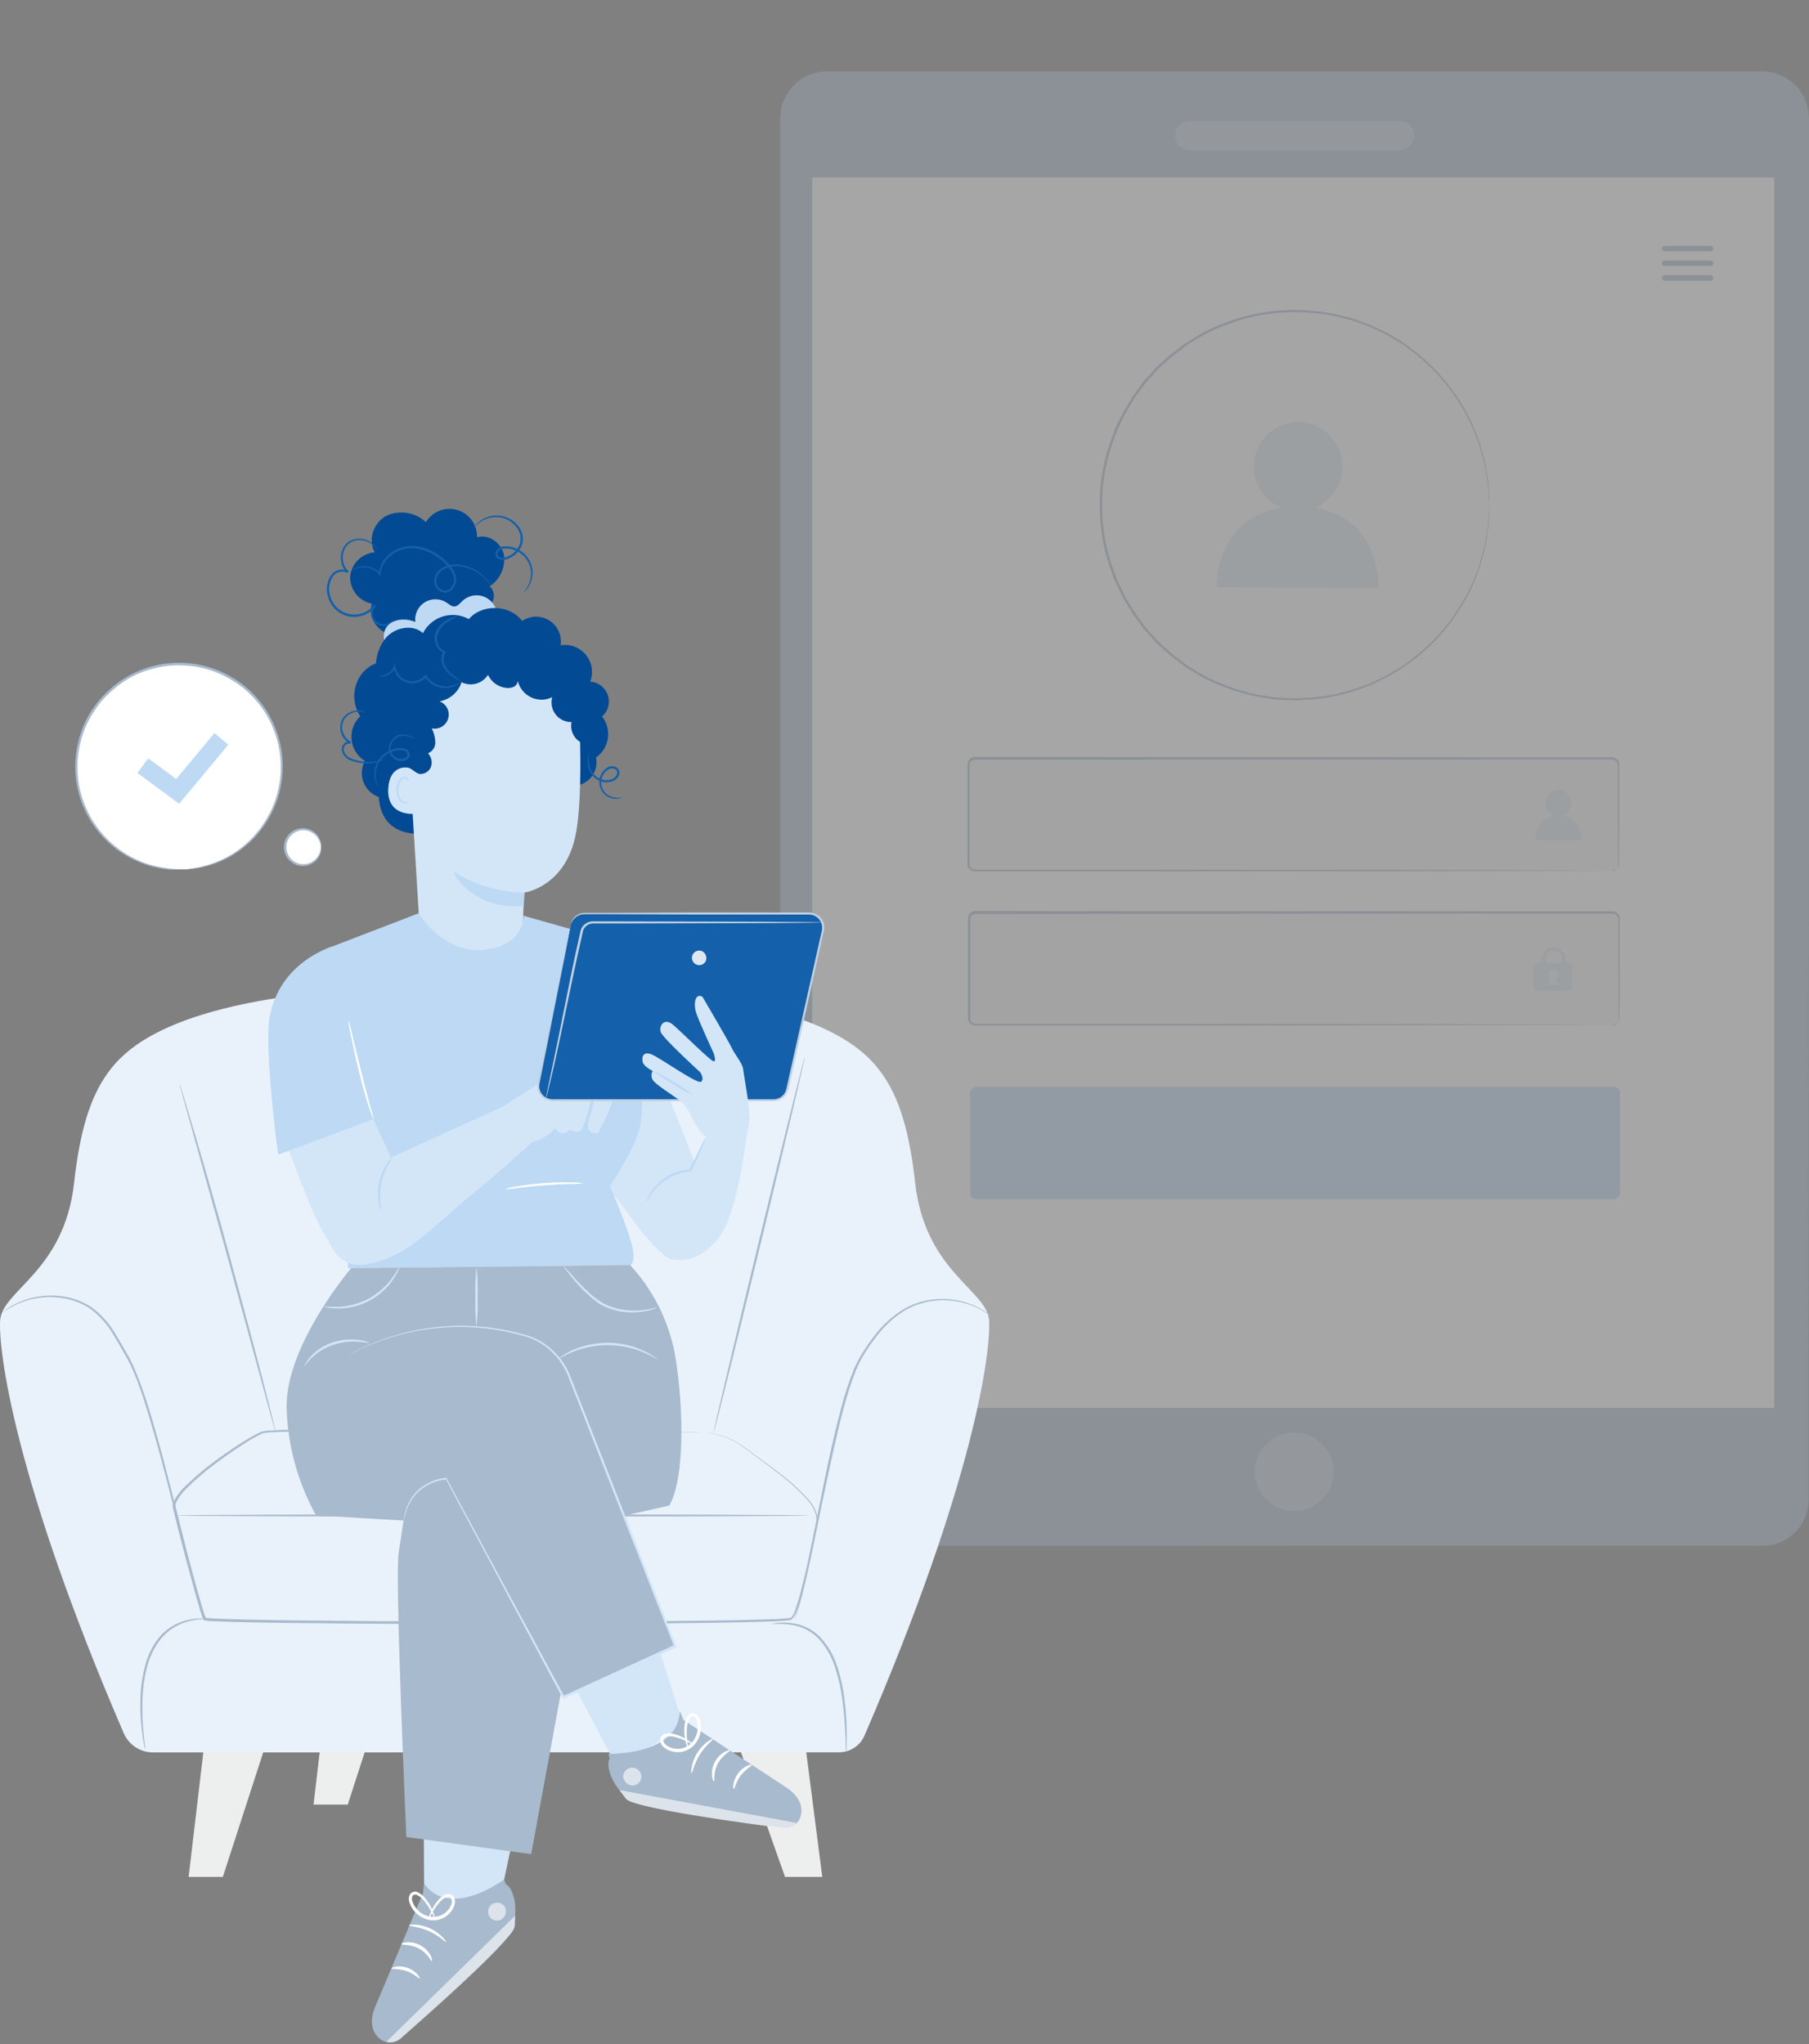
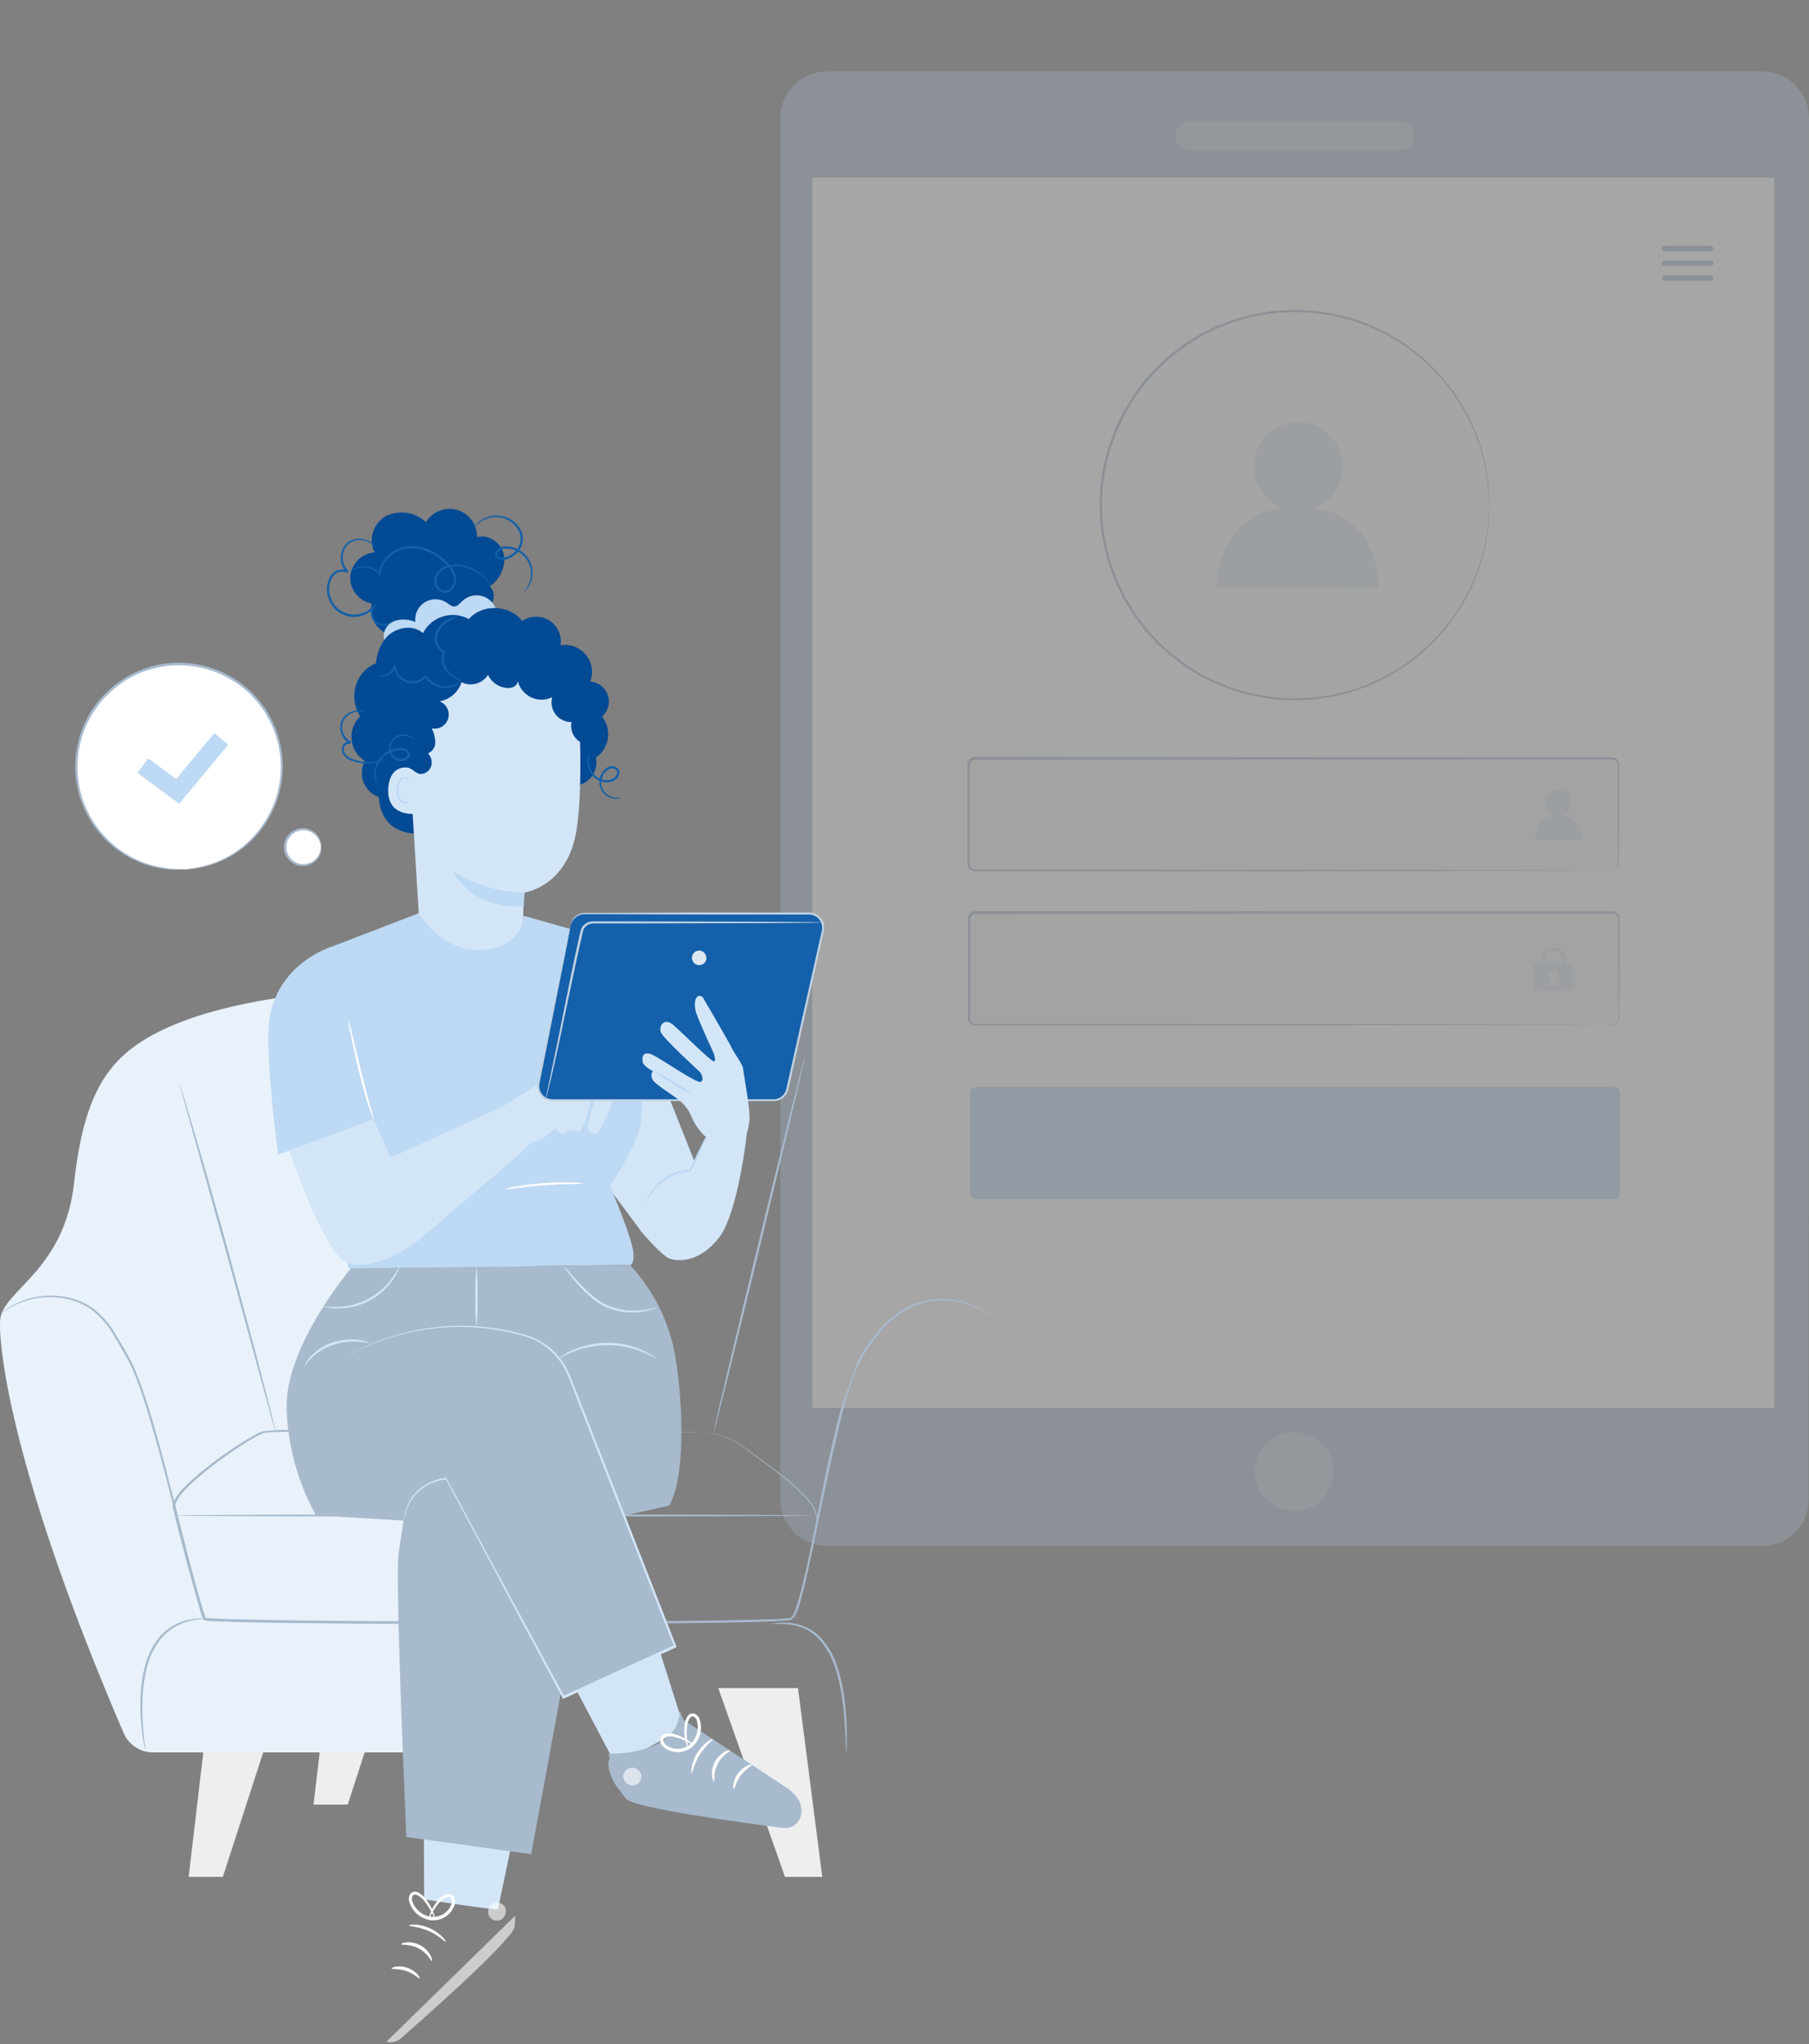
<svg xmlns="http://www.w3.org/2000/svg" width="500" height="565" viewBox="0 0 500 565" fill="none">
  <rect x="0" y="0" width="500" height="565" fill="#808080" stroke="none" />
  <g opacity="0.3">
    <path d="M486.924 20.021H228.46C221.467 20.021 215.799 25.69 215.799 32.683V414.614C215.799 421.607 221.467 427.276 228.46 427.276H486.924C493.917 427.276 499.585 421.607 499.585 414.614V32.683C499.585 25.69 493.917 20.021 486.924 20.021Z" fill="#A8BACD" />
    <path d="M486.911 427.275L487.793 427.215C488.158 427.2 488.521 427.155 488.879 427.082C489.385 427.008 489.885 426.899 490.376 426.756C492.025 426.277 493.559 425.468 494.887 424.379C496.215 423.29 497.308 421.943 498.101 420.419C498.651 419.355 499.056 418.223 499.308 417.052C499.519 415.739 499.6 414.409 499.549 413.081C499.549 410.292 499.549 407.227 499.549 403.919C499.549 397.293 499.549 389.652 499.549 380.986C499.549 346.561 499.549 296.758 499.465 235.224C499.465 204.444 499.465 170.744 499.465 134.557C499.465 116.459 499.465 97.77 499.465 78.49C499.465 68.833 499.465 59.056 499.465 49.159V34.3C499.518 33.057 499.449 31.812 499.259 30.582C499.041 29.364 498.634 28.187 498.052 27.094C496.916 24.868 495.137 23.035 492.947 21.831C491.837 21.255 490.656 20.828 489.434 20.564C488.19 20.36 486.928 20.283 485.668 20.335H228.569C225.679 20.322 222.875 21.324 220.648 23.166C218.42 25.007 216.909 27.572 216.378 30.413C216.161 31.839 216.084 33.282 216.149 34.722V149.886C216.149 194.16 216.149 236.877 216.149 277.566C216.149 318.256 216.149 356.929 216.149 393.104V413.201C216.111 414.29 216.16 415.379 216.293 416.46C216.451 417.523 216.743 418.561 217.162 419.55C218.006 421.505 219.336 423.21 221.027 424.503C222.718 425.797 224.712 426.635 226.819 426.937C227.872 427.061 228.933 427.105 229.993 427.07H287.81L433.56 427.167L287.81 427.263H229.993C228.913 427.297 227.832 427.253 226.758 427.131C224.003 426.751 221.445 425.487 219.47 423.527C217.495 421.568 216.211 419.02 215.811 416.267C215.673 415.167 215.624 414.056 215.666 412.948C215.666 410.739 215.666 408.53 215.666 406.309V393.08C215.666 356.869 215.666 318.244 215.666 277.542C215.666 236.841 215.666 194.136 215.666 149.862C215.666 127.709 215.666 105.177 215.666 82.268V34.698C215.604 33.222 215.681 31.743 215.895 30.281C216.458 27.31 218.041 24.63 220.371 22.704C222.701 20.778 225.63 19.726 228.653 19.731H485.753C487.045 19.689 488.339 19.774 489.615 19.985C490.879 20.248 492.098 20.691 493.236 21.3C495.519 22.556 497.377 24.464 498.571 26.78C499.155 27.919 499.562 29.14 499.778 30.401C499.966 31.659 500.035 32.932 499.984 34.203V49.171C499.984 59.077 499.984 68.853 499.984 78.502C499.984 97.766 499.984 116.455 499.984 134.569C499.984 170.78 499.984 204.456 499.984 235.236C499.984 296.795 499.923 346.573 499.899 380.998C499.899 389.604 499.899 397.244 499.899 403.931C499.899 407.239 499.899 410.305 499.899 413.093C499.956 414.429 499.875 415.768 499.658 417.088C499.408 418.267 499.002 419.408 498.451 420.48C497.516 422.259 496.177 423.793 494.54 424.958C493.359 425.802 492.04 426.431 490.641 426.817C490.151 426.964 489.651 427.072 489.144 427.143C488.781 427.202 488.414 427.239 488.046 427.251L486.911 427.275Z" fill="#A8BACD" />
    <path d="M365.387 414.502C369.639 410.25 369.639 403.356 365.387 399.104C361.135 394.853 354.241 394.853 349.99 399.104C345.738 403.356 345.738 410.25 349.99 414.502C354.241 418.754 361.135 418.754 365.387 414.502Z" fill="#C1D1E2" />
    <path d="M386.764 41.542H328.826C328.295 41.542 327.77 41.437 327.28 41.234C326.79 41.031 326.345 40.733 325.971 40.357C325.596 39.981 325.299 39.536 325.098 39.045C324.896 38.554 324.793 38.029 324.794 37.498C324.793 36.968 324.896 36.443 325.098 35.952C325.299 35.462 325.596 35.016 325.971 34.64C326.345 34.264 326.79 33.966 327.28 33.763C327.77 33.56 328.295 33.455 328.826 33.455H386.764C387.836 33.455 388.864 33.881 389.623 34.639C390.381 35.398 390.807 36.426 390.807 37.498C390.807 38.571 390.381 39.599 389.623 40.358C388.864 41.116 387.836 41.542 386.764 41.542Z" fill="#C1D1E2" />
    <path d="M490.388 49.074H224.501V389.181H490.388V49.074Z" fill="white" />
    <path d="M445.546 209.755H269.415C268.449 209.755 267.665 210.538 267.665 211.505V239.038C267.665 240.004 268.449 240.788 269.415 240.788H445.546C446.513 240.788 447.297 240.004 447.297 239.038V211.505C447.297 210.538 446.513 209.755 445.546 209.755Z" fill="#F5F5F5" />
    <path d="M445.546 240.788C445.905 240.761 446.251 240.64 446.548 240.438C446.902 240.179 447.143 239.795 447.224 239.364C447.255 238.756 447.255 238.148 447.224 237.541C447.224 234.741 447.224 230.637 447.164 225.35C447.164 222.706 447.164 219.761 447.164 216.551C447.164 214.933 447.164 213.255 447.164 211.505C447.158 211.099 446.997 210.71 446.715 210.419C446.432 210.127 446.049 209.954 445.643 209.936H442.879H417.35L269.464 210.021C269.09 210.02 268.73 210.164 268.46 210.423C268.19 210.682 268.031 211.035 268.015 211.409V237.963C268.015 238.374 268.015 238.881 268.015 239.17C268.072 239.528 268.261 239.85 268.545 240.074C268.829 240.298 269.187 240.406 269.548 240.378H317.83L384.313 240.45L429.143 240.546L441.334 240.703H429.155L384.325 240.812L317.842 240.872H278.577H269.572C269.065 240.895 268.567 240.732 268.172 240.414C267.767 240.094 267.5 239.632 267.424 239.122C267.4 238.672 267.4 238.221 267.424 237.77V229.912C267.424 226.388 267.424 222.851 267.424 219.278V211.215C267.442 210.678 267.669 210.168 268.057 209.794C268.444 209.42 268.961 209.211 269.5 209.212L417.386 209.308H442.915H445.703C446.193 209.333 446.655 209.544 446.994 209.899C447.333 210.254 447.523 210.725 447.526 211.215C447.526 212.966 447.526 214.643 447.526 216.261C447.526 219.472 447.526 222.417 447.526 225.06C447.526 230.347 447.526 234.451 447.465 237.251C447.465 237.951 447.465 238.555 447.465 239.098C447.364 239.546 447.102 239.94 446.729 240.209C446.502 240.364 446.242 240.464 445.969 240.498C445.844 240.617 445.702 240.714 445.546 240.788Z" fill="#A8BACD" />
    <path d="M445.727 252.375H269.596C268.63 252.375 267.846 253.159 267.846 254.126V281.658C267.846 282.625 268.63 283.408 269.596 283.408H445.727C446.694 283.408 447.478 282.625 447.478 281.658V254.126C447.478 253.159 446.694 252.375 445.727 252.375Z" fill="#F5F5F5" />
    <path d="M445.727 283.408C446.082 283.38 446.423 283.26 446.717 283.058C447.068 282.797 447.31 282.414 447.393 281.984C447.424 281.377 447.424 280.768 447.393 280.161C447.393 277.361 447.393 273.257 447.332 267.97C447.332 265.327 447.332 262.382 447.332 259.159C447.332 257.553 447.332 255.876 447.332 254.125C447.324 253.719 447.163 253.331 446.881 253.038C446.599 252.745 446.217 252.568 445.811 252.544H443.047H417.506L269.62 252.641C269.246 252.641 268.886 252.785 268.616 253.044C268.347 253.302 268.187 253.655 268.171 254.029V280.584C268.171 280.994 268.171 281.501 268.171 281.791C268.235 282.146 268.424 282.467 268.703 282.696C268.989 282.924 269.351 283.036 269.716 283.01H278.721H317.986L384.47 283.07L429.287 283.179L441.478 283.239L429.287 283.3L384.47 283.396L317.986 283.469H269.704C269.194 283.492 268.692 283.329 268.292 283.01C267.892 282.686 267.626 282.226 267.544 281.718C267.544 281.187 267.544 280.825 267.544 280.367V253.812C267.569 253.277 267.798 252.772 268.184 252.401C268.571 252.031 269.085 251.823 269.62 251.82L417.506 251.917H443.047H445.823C446.316 251.944 446.779 252.158 447.12 252.514C447.46 252.87 447.653 253.343 447.658 253.836C447.658 255.586 447.658 257.264 447.658 258.869C447.658 262.092 447.658 265.037 447.658 267.681C447.658 272.967 447.658 277.071 447.598 279.872C447.63 280.487 447.63 281.103 447.598 281.718C447.523 282.076 447.339 282.402 447.071 282.651C446.803 282.9 446.464 283.059 446.101 283.106C446 283.233 445.872 283.337 445.727 283.408Z" fill="#A8BACD" />
    <path d="M446.005 300.44H269.874C268.907 300.44 268.124 301.223 268.124 302.19V329.722C268.124 330.689 268.907 331.473 269.874 331.473H446.005C446.972 331.473 447.755 330.689 447.755 329.722V302.19C447.755 301.223 446.972 300.44 446.005 300.44Z" fill="#BDD9F4" />
    <path d="M433.476 266.111H432.776V265.122C432.776 264.235 432.424 263.385 431.797 262.757C431.17 262.13 430.319 261.778 429.433 261.778C428.546 261.778 427.695 262.13 427.068 262.757C426.441 263.385 426.089 264.235 426.089 265.122V266.111H425.075C424.755 266.111 424.448 266.239 424.222 266.465C423.995 266.691 423.868 266.998 423.868 267.318V272.75C423.868 273.07 423.995 273.377 424.222 273.604C424.448 273.83 424.755 273.957 425.075 273.957H433.524C433.844 273.957 434.152 273.83 434.378 273.604C434.604 273.377 434.731 273.07 434.731 272.75V267.318C434.732 267.156 434.699 266.995 434.635 266.845C434.571 266.695 434.478 266.56 434.361 266.447C434.244 266.335 434.105 266.247 433.953 266.189C433.801 266.131 433.639 266.105 433.476 266.111ZM430.555 272.243H428.056L428.72 270.577C428.49 270.469 428.294 270.299 428.156 270.086C428.017 269.873 427.941 269.625 427.936 269.37C427.968 269.023 428.129 268.7 428.387 268.465C428.645 268.23 428.981 268.1 429.33 268.1C429.679 268.1 430.015 268.23 430.273 268.465C430.531 268.7 430.692 269.023 430.724 269.37C430.712 269.625 430.632 269.871 430.492 270.084C430.352 270.296 430.157 270.467 429.927 270.577L430.555 272.243ZM431.762 266.111H427.103V265.122C427.103 264.504 427.348 263.911 427.785 263.474C428.222 263.038 428.815 262.792 429.433 262.792C430.05 262.792 430.643 263.038 431.08 263.474C431.517 263.911 431.762 264.504 431.762 265.122V266.111Z" fill="#DEE8F2" />
    <path d="M357.94 193.315C387.591 193.315 411.629 169.278 411.629 139.626C411.629 109.974 387.591 85.937 357.94 85.937C328.288 85.937 304.251 109.974 304.251 139.626C304.251 169.278 328.288 193.315 357.94 193.315Z" fill="#FAFAFA" />
    <path d="M411.629 139.626C411.629 139.626 411.629 139.337 411.556 138.757C411.484 138.178 411.472 137.321 411.399 136.211C411.399 135.643 411.327 135.003 411.291 134.34C411.255 133.676 411.073 132.903 410.953 132.095C410.832 131.286 410.687 130.405 410.542 129.475C410.398 128.546 410.072 127.58 409.842 126.554C408.596 121.531 406.598 116.725 403.916 112.299C400.403 106.411 395.784 101.259 390.312 97.127L388.007 95.401C387.198 94.87 386.341 94.387 385.496 93.868C384.651 93.349 383.819 92.781 382.889 92.359L380.113 91.031L378.701 90.355L377.192 89.824L374.186 88.738C373.16 88.4 372.098 88.183 371.036 87.893C369.973 87.584 368.893 87.338 367.801 87.156C365.573 86.741 363.318 86.479 361.054 86.372C359.847 86.372 358.736 86.227 357.565 86.239L354.029 86.42C353.437 86.42 352.822 86.42 352.255 86.541L350.468 86.819C349.261 87.012 348.054 87.144 346.847 87.398C341.949 88.5 337.214 90.233 332.761 92.552C331.638 93.156 330.552 93.868 329.441 94.531C328.898 94.882 328.307 95.183 327.788 95.582L326.219 96.789C324.097 98.369 322.081 100.087 320.184 101.931C319.29 102.932 318.385 103.922 317.48 104.924L316.792 105.672L316.176 106.493L314.969 108.123L313.762 109.764L312.688 111.527L311.614 113.289L311.082 114.182L310.624 115.111C310.02 116.359 309.417 117.614 308.813 118.877L307.353 122.776C303.676 133.705 303.676 145.536 307.353 156.465L308.801 160.424C309.417 161.631 310.008 162.934 310.624 164.19L311.07 165.119L311.614 166.012L312.688 167.775L313.762 169.537L314.969 171.178L316.176 172.808L316.792 173.629L317.468 174.377L320.184 177.371C322.081 179.214 324.097 180.932 326.219 182.512L327.788 183.72C328.307 184.106 328.898 184.408 329.441 184.758C330.552 185.421 331.638 186.134 332.761 186.749C337.217 189.058 341.951 190.786 346.847 191.891C348.054 192.145 349.261 192.277 350.468 192.483L352.255 192.748C352.846 192.833 353.462 192.833 354.041 192.869L357.565 193.05C358.773 193.05 359.895 192.953 361.054 192.917C363.322 192.811 365.581 192.549 367.813 192.133C368.906 191.954 369.986 191.709 371.048 191.396C372.098 191.119 373.172 190.901 374.186 190.563L377.192 189.465L378.677 188.922L380.089 188.258L382.865 186.918C383.794 186.496 384.615 185.904 385.472 185.409C386.329 184.915 387.174 184.408 387.983 183.876L390.3 182.15C395.777 178.011 400.4 172.85 403.916 166.954C406.604 162.532 408.61 157.73 409.866 152.711C410.108 151.673 410.446 150.719 410.567 149.778C410.687 148.836 410.844 147.979 410.977 147.17C411.11 146.362 411.243 145.613 411.315 144.925C411.387 144.237 411.387 143.61 411.424 143.042C411.496 141.944 411.544 141.087 411.58 140.496C411.617 139.904 411.653 139.626 411.653 139.626C411.653 139.626 411.653 139.928 411.653 140.496C411.653 141.063 411.653 141.944 411.556 143.054C411.556 143.626 411.532 144.253 411.484 144.937C411.424 145.625 411.279 146.374 411.17 147.195C411.061 148.015 410.929 148.884 410.784 149.814C410.617 150.812 410.391 151.8 410.108 152.771C408.897 157.832 406.915 162.677 404.23 167.135C400.724 173.083 396.096 178.294 390.602 182.476L388.224 184.227C387.416 184.77 386.546 185.265 385.702 185.784C384.853 186.341 383.974 186.853 383.07 187.317L380.282 188.668L378.858 189.344L377.361 189.9L374.331 191.01C373.305 191.36 372.219 191.577 371.157 191.879C370.086 192.191 368.998 192.441 367.898 192.627C365.645 193.047 363.367 193.313 361.078 193.424C359.871 193.424 358.736 193.593 357.553 193.569L353.932 193.4C353.341 193.4 352.725 193.4 352.134 193.279L350.335 193.014C349.128 192.809 347.921 192.676 346.714 192.422C341.761 191.313 336.97 189.573 332.459 187.244C331.324 186.629 330.226 185.904 329.091 185.24C328.548 184.89 327.957 184.589 327.426 184.19L325.832 182.983C323.675 181.387 321.627 179.649 319.701 177.781L316.961 174.763L316.273 174.003L315.645 173.182L314.438 171.528L313.231 169.863L312.133 168.088L311.046 166.302L310.503 165.409L310.044 164.467C309.429 163.26 308.837 161.933 308.21 160.653C307.582 159.374 307.232 157.985 306.737 156.658C303.019 145.6 303.019 133.629 306.737 122.571C307.232 121.231 307.727 119.903 308.21 118.576C308.692 117.248 309.417 116.029 310.044 114.761L310.503 113.82L311.058 112.927L312.145 111.14L313.231 109.354L314.438 107.7L315.645 106.047L316.273 105.226L316.961 104.465L319.713 101.448C321.64 99.58 323.688 97.842 325.845 96.246L327.426 95.038C327.957 94.64 328.548 94.338 329.104 93.976C330.226 93.312 331.324 92.6 332.459 91.973C334.737 90.79 337.092 89.762 339.508 88.895C341.873 88.033 344.292 87.332 346.75 86.794C347.957 86.553 349.165 86.408 350.372 86.215L352.17 85.937C352.761 85.865 353.377 85.865 353.969 85.829L357.59 85.648C358.797 85.648 359.943 85.744 361.102 85.793C363.391 85.906 365.67 86.176 367.922 86.601C369.027 86.784 370.119 87.033 371.193 87.35C372.255 87.639 373.329 87.857 374.367 88.207L377.397 89.317L378.894 89.872L380.318 90.548L383.106 91.9C384.036 92.323 384.869 92.938 385.738 93.433C386.607 93.928 387.452 94.459 388.26 94.99L390.59 96.74C396.08 100.926 400.708 106.136 404.218 112.082C406.904 116.543 408.886 121.392 410.096 126.458C410.375 127.426 410.6 128.409 410.772 129.403C410.917 130.332 411.037 131.213 411.158 132.034C411.279 132.855 411.411 133.591 411.472 134.279L411.544 136.162L411.641 138.721C411.641 139.313 411.629 139.626 411.629 139.626Z" fill="#A8BACD" />
    <path d="M363.274 140.411C365.944 139.371 368.166 137.43 369.557 134.925C370.948 132.42 371.419 129.508 370.89 126.692C370.361 123.876 368.864 121.334 366.659 119.504C364.454 117.675 361.679 116.673 358.814 116.673C355.949 116.673 353.173 117.675 350.968 119.504C348.763 121.334 347.267 123.876 346.737 126.692C346.208 129.508 346.68 132.42 348.071 134.925C349.461 137.43 351.684 139.371 354.354 140.411C335.464 143.09 336.321 162.367 336.321 162.367L380.981 162.56C380.981 162.56 381.995 143.066 363.274 140.411Z" fill="#DEE8F2" />
    <path d="M432.003 225.519C432.675 225.219 433.246 224.729 433.645 224.109C434.044 223.49 434.253 222.767 434.248 222.031C434.276 221.55 434.206 221.068 434.041 220.615C433.876 220.162 433.621 219.748 433.29 219.397C432.959 219.047 432.561 218.768 432.118 218.577C431.676 218.386 431.199 218.287 430.717 218.287C430.235 218.287 429.759 218.386 429.316 218.577C428.874 218.768 428.475 219.047 428.144 219.397C427.814 219.748 427.558 220.162 427.394 220.615C427.229 221.068 427.159 221.55 427.187 222.031C427.171 222.774 427.376 223.506 427.775 224.133C428.175 224.76 428.751 225.255 429.432 225.555C424 226.364 424.241 232.278 424.241 232.278H437.096C437.096 232.278 437.386 226.328 432.003 225.519Z" fill="#DEE8F2" />
    <path d="M460.006 69.461H472.933C473.117 69.438 473.286 69.348 473.408 69.21C473.531 69.071 473.598 68.892 473.598 68.707C473.598 68.522 473.531 68.343 473.408 68.204C473.286 68.065 473.117 67.976 472.933 67.952H460.006C459.822 67.976 459.654 68.065 459.531 68.204C459.409 68.343 459.341 68.522 459.341 68.707C459.341 68.892 459.409 69.071 459.531 69.21C459.654 69.348 459.822 69.438 460.006 69.461Z" fill="#A8BACD" />
    <path d="M460.006 73.529H472.933C473.117 73.505 473.286 73.416 473.408 73.277C473.531 73.138 473.598 72.959 473.598 72.774C473.598 72.589 473.531 72.41 473.408 72.272C473.286 72.133 473.117 72.043 472.933 72.02H460.006C459.822 72.043 459.654 72.133 459.531 72.272C459.409 72.41 459.341 72.589 459.341 72.774C459.341 72.959 459.409 73.138 459.531 73.277C459.654 73.416 459.822 73.505 460.006 73.529Z" fill="#A8BACD" />
    <path d="M460.006 77.596H472.933C473.117 77.573 473.286 77.484 473.408 77.345C473.53 77.206 473.598 77.027 473.598 76.842C473.598 76.657 473.53 76.478 473.408 76.339C473.286 76.2 473.117 76.111 472.933 76.088H460.006C459.822 76.111 459.653 76.2 459.531 76.339C459.408 76.478 459.341 76.657 459.341 76.842C459.341 77.027 459.408 77.206 459.531 77.345C459.653 77.484 459.822 77.573 460.006 77.596Z" fill="#A8BACD" />
  </g>
  <path d="M88.734 234.198C88.737 235.182 88.447 236.146 87.901 236.965C87.356 237.785 86.579 238.424 85.67 238.802C84.76 239.18 83.76 239.279 82.794 239.088C81.828 238.896 80.941 238.423 80.245 237.726C79.548 237.03 79.075 236.143 78.883 235.177C78.692 234.211 78.791 233.21 79.169 232.301C79.547 231.392 80.186 230.616 81.006 230.07C81.825 229.524 82.788 229.235 83.773 229.237C84.425 229.237 85.07 229.365 85.672 229.615C86.273 229.864 86.82 230.229 87.281 230.69C87.742 231.151 88.107 231.698 88.356 232.299C88.606 232.901 88.734 233.546 88.734 234.198Z" fill="white" />
  <path d="M88.734 234.198C88.734 234.198 88.734 233.763 88.469 232.991C88.156 231.955 87.517 231.049 86.646 230.408C85.947 229.89 85.118 229.576 84.252 229.502C83.385 229.427 82.515 229.595 81.738 229.986C80.961 230.377 80.308 230.976 79.852 231.717C79.396 232.457 79.154 233.31 79.154 234.18C79.154 235.05 79.396 235.902 79.852 236.643C80.308 237.383 80.961 237.983 81.738 238.374C82.515 238.765 83.385 238.932 84.252 238.858C85.118 238.784 85.947 238.47 86.646 237.952C87.52 237.309 88.16 236.397 88.469 235.357C88.686 234.62 88.686 234.15 88.734 234.15C88.836 234.546 88.836 234.961 88.734 235.357C88.509 236.526 87.86 237.57 86.911 238.29C86.226 238.831 85.415 239.189 84.553 239.33C83.692 239.471 82.809 239.392 81.987 239.099C80.961 238.742 80.072 238.075 79.443 237.191C78.814 236.306 78.476 235.247 78.476 234.162C78.476 233.076 78.814 232.018 79.443 231.133C80.072 230.248 80.961 229.581 81.987 229.225C82.81 228.934 83.694 228.857 84.555 229.001C85.416 229.144 86.227 229.504 86.911 230.046C87.834 230.757 88.468 231.777 88.698 232.919C88.829 233.333 88.841 233.776 88.734 234.198Z" fill="#A8BACD" />
  <path d="M52.016 240.257C57.613 239.752 62.935 237.598 67.308 234.068C71.681 230.538 74.909 225.791 76.584 220.426C78.259 215.061 78.305 209.32 76.717 203.929C75.129 198.538 71.977 193.739 67.661 190.139C63.346 186.539 58.059 184.3 52.471 183.705C46.882 183.11 41.242 184.185 36.265 186.795C31.288 189.405 27.197 193.433 24.508 198.369C21.82 203.304 20.656 208.926 21.164 214.523C21.497 218.24 22.56 221.854 24.292 225.159C26.023 228.464 28.389 231.396 31.255 233.786C34.12 236.176 37.429 237.978 40.991 239.088C44.553 240.199 48.3 240.596 52.016 240.257Z" fill="white" />
  <path d="M52.016 240.257C51.866 240.296 51.712 240.317 51.557 240.317L50.205 240.402H49.216C48.842 240.402 48.443 240.402 48.009 240.402C47.005 240.388 46.004 240.296 45.015 240.124C42.28 239.727 39.622 238.913 37.133 237.71C31.108 234.863 26.269 229.998 23.456 223.957C20.643 217.916 20.033 211.081 21.731 204.637C22.071 203.313 22.502 202.015 23.023 200.751C24.678 196.787 27.227 193.259 30.47 190.443C32.698 188.441 35.233 186.811 37.978 185.614C43.671 183.101 50.033 182.528 56.084 183.985C58.999 184.662 61.787 185.803 64.34 187.365C66.827 188.831 69.061 190.69 70.954 192.869C71.883 193.911 72.738 195.016 73.513 196.176C74.254 197.335 74.912 198.545 75.481 199.797C77.649 204.448 78.525 209.598 78.016 214.704C77.612 218.744 76.354 222.652 74.325 226.169C72.296 229.686 69.542 232.731 66.247 235.103C64.013 236.728 61.542 237.999 58.92 238.869C57.977 239.214 57.009 239.485 56.023 239.678C55.601 239.774 55.215 239.883 54.816 239.943L53.827 240.076L52.475 240.233H52.016L52.475 240.136L53.802 239.919L54.78 239.762C55.142 239.69 55.529 239.581 55.987 239.472C56.959 239.252 57.915 238.965 58.848 238.616C61.44 237.711 63.882 236.421 66.09 234.789C68.984 232.647 71.442 229.972 73.332 226.907C75.66 223.198 77.082 218.993 77.484 214.632C77.945 209.622 77.062 204.581 74.926 200.026C74.361 198.812 73.711 197.638 72.982 196.514C72.22 195.38 71.381 194.299 70.472 193.279C69.537 192.242 68.537 191.267 67.478 190.358C66.374 189.471 65.209 188.664 63.99 187.944C61.492 186.418 58.766 185.301 55.915 184.637C52.973 183.981 49.951 183.766 46.946 183.997C43.929 184.293 40.974 185.046 38.183 186.23C35.536 187.401 33.091 188.986 30.941 190.925C29.877 191.871 28.873 192.883 27.936 193.955C27.062 195.048 26.256 196.193 25.521 197.383C24.085 199.678 23.014 202.182 22.347 204.806C21.134 209.355 21.084 214.135 22.202 218.708C23.32 223.281 25.57 227.499 28.744 230.975C31.169 233.652 34.087 235.837 37.338 237.408C39.793 238.6 42.414 239.414 45.112 239.823C46.092 240.006 47.084 240.119 48.081 240.161C48.504 240.161 48.902 240.233 49.288 240.233H50.278H51.63L52.016 240.257Z" fill="#A8BACD" />
  <path d="M49.517 222.176L37.977 213.642L40.959 209.623L48.696 215.332L59.258 202.646L63.096 205.845L49.517 222.176Z" fill="#BDD9F4" />
  <path d="M58.293 466.625L52.137 518.817H61.588L78.511 466.625H58.293Z" fill="#EDEEEE" />
  <path d="M92.801 446.636L86.657 498.828H96.109L113.031 446.636H92.801Z" fill="#EDEEEE" />
  <path d="M220.566 466.625L227.277 518.817H216.981L198.525 466.625H220.566Z" fill="#EDEEEE" />
-   <path d="M188.495 447.915L195.206 500.107H184.91L166.455 447.915H188.495Z" fill="#DEE8F2" />
  <path d="M86.574 274.693C86.574 274.693 60.743 276.516 43.422 285.424C29.831 292.425 23.216 302.238 20.488 326.91C17.76 351.582 0.476 356.639 0.029 365.089C-0.406 373.333 3.819 408.542 34.188 479.069C34.872 480.653 36.004 482.003 37.445 482.951C38.887 483.899 40.574 484.404 42.3 484.404H147.553V273.04L86.574 274.693Z" fill="#E9F2FB" />
-   <path d="M186.855 274.694C186.855 274.694 212.685 276.516 230.006 285.424C243.598 292.425 250.212 302.238 252.94 326.91C255.668 351.582 272.953 356.639 273.399 365.089C273.834 373.357 269.585 408.796 238.938 479.757C238.345 481.127 237.364 482.294 236.115 483.113C234.867 483.933 233.406 484.369 231.913 484.368H125.815V273.04L186.855 274.694Z" fill="#E9F2FB" />
  <path d="M212.901 448.954C213.514 448.783 214.14 448.666 214.772 448.604C216.501 448.424 218.246 448.505 219.95 448.845C222.51 449.386 224.854 450.671 226.686 452.539C228.848 454.87 230.464 457.653 231.417 460.686C232.401 463.671 233.076 466.749 233.433 469.872C233.795 472.745 233.94 475.34 234.012 477.524C234.085 479.709 234.012 481.471 234.012 482.691C234.039 483.321 233.998 483.952 233.892 484.574C233.801 483.95 233.76 483.32 233.771 482.691C233.771 481.484 233.662 479.709 233.542 477.549C233.421 475.388 233.228 472.793 232.842 469.956C232.45 466.877 231.767 463.842 230.802 460.891C229.879 457.945 228.326 455.235 226.251 452.949C224.502 451.152 222.273 449.895 219.83 449.328C217.55 448.874 215.217 448.748 212.901 448.954Z" fill="#A8BACD" />
  <path d="M223.414 418.91C223.414 419.091 184.33 419.224 136.145 419.224C87.96 419.224 48.864 419.091 48.864 418.91C48.864 418.729 87.936 418.596 136.145 418.596C184.355 418.596 223.414 418.741 223.414 418.91Z" fill="#A8BACD" />
  <path d="M56.591 447.457C55.997 447.571 55.396 447.64 54.792 447.662C54.213 447.662 53.525 447.879 52.716 448C52.318 448.072 51.907 448.229 51.509 448.338C51.031 448.456 50.566 448.622 50.121 448.833C47.897 449.734 45.941 451.188 44.436 453.057C42.613 455.393 41.305 458.087 40.597 460.963C39.88 463.841 39.475 466.787 39.39 469.751C39.299 472.165 39.339 474.583 39.511 476.993C39.656 479.069 39.849 480.735 39.994 481.893C40.096 482.488 40.16 483.089 40.187 483.692C39.971 483.124 39.825 482.533 39.752 481.93C39.535 480.783 39.27 479.117 39.077 477.029C38.83 474.595 38.742 472.148 38.811 469.702C38.873 466.689 39.277 463.692 40.018 460.77C40.72 457.816 42.054 455.048 43.929 452.659C45.528 450.724 47.61 449.246 49.964 448.374C50.427 448.178 50.908 448.028 51.4 447.927C51.829 447.802 52.264 447.702 52.704 447.626C53.525 447.529 54.237 447.384 54.828 447.384C55.417 447.349 56.007 447.373 56.591 447.457Z" fill="#A8BACD" />
  <path d="M56.59 447.457C56.54 447.369 56.5 447.276 56.47 447.179C56.385 446.95 56.277 446.672 56.156 446.334C55.878 445.586 55.48 444.488 55.057 443.039C54.152 440.166 53.006 435.966 51.642 430.764C50.278 425.561 48.696 419.345 46.934 412.477C45.172 405.609 43.168 397.992 40.79 390.195C39.583 386.296 38.376 382.47 36.807 378.933C36.459 378.048 36.056 377.185 35.6 376.35C35.19 375.517 34.731 374.697 34.26 373.936C33.331 372.319 32.438 370.738 31.52 369.229C29.884 366.32 27.66 363.784 24.99 361.781C22.57 360.168 19.811 359.131 16.927 358.752C12.734 358.152 8.457 358.768 4.603 360.526C3.203 361.196 1.863 361.983 0.596 362.88C0.596 362.88 0.668 362.795 0.813 362.675L1.525 362.107C2.453 361.41 3.447 360.807 4.495 360.309C8.374 358.434 12.717 357.738 16.988 358.305C19.948 358.669 22.786 359.71 25.28 361.347C28.032 363.37 30.323 365.953 32.003 368.927C32.957 370.436 33.85 372.029 34.779 373.634C35.25 374.431 35.721 375.252 36.143 376.121C36.596 376.97 36.999 377.844 37.35 378.74C38.878 382.439 40.215 386.214 41.358 390.05C43.772 397.92 45.715 405.488 47.465 412.38C49.215 419.273 50.761 425.38 52.064 430.655C53.368 435.93 54.478 440.082 55.287 442.967C55.685 444.427 56.035 445.538 56.265 446.286L56.53 447.155C56.564 447.253 56.584 447.354 56.59 447.457Z" fill="#A8BACD" />
  <path d="M193.529 395.904C193.529 395.904 193.167 395.904 192.455 395.904H189.28H177.077H132.224L101.251 395.844L84.051 395.747C81.082 395.747 78.076 395.747 75.046 395.904C74.305 395.931 73.567 396.012 72.838 396.145C72.13 396.411 71.444 396.73 70.785 397.099C69.434 397.823 68.118 398.632 66.802 399.513C64.171 401.191 61.576 403.014 59.041 404.957C56.455 406.889 54.007 408.998 51.714 411.27C50.545 412.384 49.551 413.67 48.769 415.084C48.613 415.423 48.515 415.786 48.479 416.158C48.524 416.546 48.601 416.93 48.709 417.305L49.3 419.719C50.097 422.966 50.954 426.225 51.811 429.52C52.668 432.815 53.597 436.123 54.502 439.466C54.985 441.132 55.456 442.798 55.939 444.475C56.192 445.308 56.446 446.141 56.736 446.889C56.736 446.998 56.808 447.034 56.832 447.119C56.856 447.203 56.832 447.203 56.832 447.203C56.832 447.203 57.23 447.264 57.448 447.276C57.87 447.276 58.317 447.348 58.751 447.372C65.764 447.71 72.91 447.77 80.128 447.891C109.024 448.229 136.557 448.265 161.603 448.205C174.12 448.205 186.021 448.096 197.15 447.952C202.715 447.867 208.086 447.783 213.252 447.589C214.544 447.589 215.823 447.481 217.066 447.384L218.008 447.3C218.165 447.3 218.298 447.3 218.443 447.227C218.557 447.211 218.661 447.15 218.732 447.058C219.104 446.601 219.394 446.082 219.589 445.525C220.413 443.279 221.102 440.986 221.653 438.657C222.86 434.071 223.753 429.665 224.623 425.489C224.84 424.438 225.057 423.412 225.262 422.399C225.528 421.435 225.67 420.441 225.685 419.441C225.291 417.563 224.38 415.832 223.053 414.444C220.712 411.862 218.13 409.51 215.34 407.419C212.806 405.428 210.428 403.702 208.291 402.132C206.481 400.651 204.551 399.323 202.522 398.161C200.991 397.389 199.368 396.814 197.694 396.447C196.664 396.219 195.619 396.069 194.567 396.001H193.759H193.481C193.481 396.001 193.855 396.001 194.567 396.001C195.627 396.036 196.681 396.165 197.718 396.387C199.393 396.735 201.016 397.299 202.546 398.065C204.604 399.198 206.555 400.515 208.376 402C210.524 403.557 212.914 405.271 215.473 407.238C218.285 409.333 220.891 411.689 223.259 414.275C224.638 415.716 225.587 417.514 225.999 419.465C225.998 420.501 225.86 421.532 225.588 422.531C225.383 423.557 225.166 424.583 224.961 425.621C224.091 429.81 223.174 434.228 222.027 438.826C221.463 441.192 220.757 443.522 219.915 445.803C219.697 446.423 219.37 447 218.949 447.505C218.818 447.656 218.639 447.758 218.443 447.795C218.284 447.834 218.122 447.863 217.96 447.879L217.006 447.976C215.739 448.072 214.459 448.133 213.168 448.181C207.99 448.386 202.618 448.483 197.042 448.579C185.913 448.748 174.011 448.845 161.494 448.893C136.448 448.978 108.916 448.965 80.007 448.627C72.765 448.507 65.644 448.446 58.606 448.108C58.16 448.108 57.725 448.108 57.279 448.012L56.591 447.915C56.486 447.886 56.385 447.845 56.289 447.795C56.217 447.734 56.217 447.662 56.168 447.602C56.099 447.483 56.043 447.358 55.999 447.227C55.685 446.382 55.432 445.55 55.191 444.717C54.708 443.039 54.225 441.361 53.754 439.695L51.062 429.737C50.193 426.442 49.349 423.171 48.552 419.924L47.96 417.51C47.835 417.085 47.754 416.648 47.719 416.206C47.751 415.75 47.87 415.303 48.069 414.891C48.876 413.414 49.906 412.07 51.123 410.908C53.445 408.625 55.917 406.5 58.522 404.546C61.081 402.603 63.676 400.78 66.332 399.091C67.659 398.246 68.987 397.437 70.363 396.677C71.049 396.294 71.764 395.963 72.499 395.687C73.295 395.527 74.103 395.438 74.914 395.421C78.016 395.204 81.033 395.204 84.051 395.204L101.299 395.349L132.272 395.482L177.138 395.735L189.329 395.832H192.503L193.529 395.904Z" fill="#A8BACD" />
-   <path d="M219.613 447.457C219.619 447.354 219.64 447.252 219.673 447.155C219.746 446.926 219.818 446.636 219.927 446.298C220.144 445.537 220.494 444.427 220.832 442.979C221.605 440.094 222.51 435.869 223.584 430.631C224.658 425.392 225.89 419.14 227.266 412.211C228.642 405.283 230.247 397.727 232.335 389.772C233.324 385.912 234.558 382.118 236.029 378.414C236.427 377.521 236.886 376.676 237.308 375.819C237.731 374.962 238.262 374.189 238.757 373.405C239.726 371.865 240.777 370.378 241.907 368.951C243.971 366.267 246.487 363.963 249.342 362.143C251.862 360.591 254.686 359.599 257.623 359.234C261.871 358.687 266.186 359.387 270.043 361.25C271.079 361.763 272.068 362.365 273 363.048L273.7 363.604C273.845 363.736 273.93 363.809 273.918 363.821C272.66 362.906 271.327 362.099 269.934 361.407C266.102 359.664 261.855 359.04 257.683 359.608C254.815 360.002 252.063 360.997 249.608 362.529C246.825 364.338 244.376 366.612 242.366 369.253C241.253 370.669 240.218 372.143 239.264 373.67C238.781 374.455 238.262 375.24 237.839 376.084C237.417 376.929 236.982 377.75 236.632 378.619C235.193 382.299 233.984 386.064 233.011 389.893C230.935 397.775 229.39 405.379 227.905 412.296C226.421 419.212 225.226 425.452 224.091 430.679C222.956 435.905 221.979 440.13 221.146 443.003C220.76 444.451 220.373 445.55 220.12 446.298C219.987 446.636 219.891 446.913 219.806 447.143C219.756 447.255 219.691 447.361 219.613 447.457Z" fill="#A8BACD" />
+   <path d="M219.613 447.457C219.619 447.354 219.64 447.252 219.673 447.155C219.746 446.926 219.818 446.636 219.927 446.298C220.144 445.537 220.494 444.427 220.832 442.979C221.605 440.094 222.51 435.869 223.584 430.631C224.658 425.392 225.89 419.14 227.266 412.211C228.642 405.283 230.247 397.727 232.335 389.772C236.427 377.521 236.886 376.676 237.308 375.819C237.731 374.962 238.262 374.189 238.757 373.405C239.726 371.865 240.777 370.378 241.907 368.951C243.971 366.267 246.487 363.963 249.342 362.143C251.862 360.591 254.686 359.599 257.623 359.234C261.871 358.687 266.186 359.387 270.043 361.25C271.079 361.763 272.068 362.365 273 363.048L273.7 363.604C273.845 363.736 273.93 363.809 273.918 363.821C272.66 362.906 271.327 362.099 269.934 361.407C266.102 359.664 261.855 359.04 257.683 359.608C254.815 360.002 252.063 360.997 249.608 362.529C246.825 364.338 244.376 366.612 242.366 369.253C241.253 370.669 240.218 372.143 239.264 373.67C238.781 374.455 238.262 375.24 237.839 376.084C237.417 376.929 236.982 377.75 236.632 378.619C235.193 382.299 233.984 386.064 233.011 389.893C230.935 397.775 229.39 405.379 227.905 412.296C226.421 419.212 225.226 425.452 224.091 430.679C222.956 435.905 221.979 440.13 221.146 443.003C220.76 444.451 220.373 445.55 220.12 446.298C219.987 446.636 219.891 446.913 219.806 447.143C219.756 447.255 219.691 447.361 219.613 447.457Z" fill="#A8BACD" />
  <path d="M222.449 292.147C222.618 292.147 217.114 315.467 210.15 344.146C203.185 372.826 197.403 396.049 197.234 395.989C197.065 395.928 202.569 372.669 209.534 343.99C216.499 315.31 222.28 292.111 222.449 292.147Z" fill="#A8BACD" />
  <path d="M49.626 299.559C49.771 299.869 49.888 300.192 49.975 300.524C50.181 301.212 50.47 302.13 50.833 303.3C51.581 305.787 52.619 309.275 53.898 313.56C56.445 322.239 59.934 334.249 63.555 347.55C67.176 360.852 70.423 372.898 72.692 381.685C73.79 386.031 74.684 389.555 75.323 392.066C75.601 393.273 75.83 394.202 75.999 394.903C76.092 395.23 76.157 395.565 76.192 395.904C76.059 395.588 75.954 395.261 75.879 394.927C75.673 394.239 75.42 393.309 75.082 392.126C74.394 389.628 73.44 386.091 72.257 381.806C69.843 373.031 66.572 361.009 62.951 347.719L53.476 313.681L50.615 303.373C50.301 302.166 50.048 301.248 49.855 300.56C49.752 300.233 49.675 299.898 49.626 299.559Z" fill="#A8BACD" />
  <path d="M96.785 159.409C96.938 157.66 97.707 156.022 98.957 154.788C100.206 153.554 101.854 152.805 103.605 152.674C101.553 149.306 103.267 144.442 106.755 142.595C108.549 141.757 110.552 141.475 112.507 141.785C114.462 142.095 116.28 142.982 117.727 144.333C118.597 142.892 119.92 141.78 121.49 141.172C123.06 140.564 124.787 140.494 126.401 140.973C128.015 141.452 129.424 142.453 130.408 143.819C131.392 145.185 131.895 146.839 131.837 148.522C135.036 147.496 138.657 150.127 139.285 153.434C139.505 155.105 139.249 156.803 138.546 158.334C137.844 159.865 136.723 161.167 135.313 162.089C136.943 163.296 136.774 166.024 135.446 167.581C133.972 169.032 132.048 169.939 129.99 170.152L117.268 173.93C114.214 175.632 110.461 176.501 107.202 175.246C103.943 173.99 101.589 170.14 102.82 166.869C101.093 166.543 99.538 165.614 98.432 164.248C97.327 162.881 96.743 161.166 96.785 159.409Z" fill="#024A94" />
  <path d="M96.894 157.973C97.024 157.814 97.174 157.672 97.34 157.551C97.823 157.189 98.367 156.915 98.945 156.742C99.871 156.47 100.849 156.429 101.794 156.621C103.08 156.854 104.24 157.539 105.065 158.553L104.691 158.673C104.809 156.948 105.517 155.316 106.695 154.05C108.048 152.56 109.833 151.531 111.8 151.105C114.002 150.698 116.275 150.954 118.331 151.841C120.539 152.774 122.517 154.179 124.124 155.957C124.939 156.821 125.549 157.856 125.911 158.987C126.081 159.56 126.123 160.163 126.033 160.753C125.943 161.344 125.724 161.907 125.392 162.403C125.079 162.924 124.622 163.344 124.076 163.61C123.532 163.861 122.916 163.913 122.338 163.755C121.796 163.599 121.303 163.304 120.91 162.9C120.516 162.496 120.234 161.996 120.093 161.449C119.974 160.938 119.964 160.408 120.061 159.893C120.159 159.378 120.363 158.888 120.66 158.456C121.201 157.644 121.969 157.01 122.869 156.633C124.452 156.016 126.18 155.874 127.842 156.223C130.238 156.662 132.427 157.865 134.082 159.651C134.538 160.126 134.943 160.648 135.289 161.208C135.418 161.394 135.519 161.597 135.591 161.812C135.083 161.113 134.531 160.448 133.938 159.82C132.264 158.159 130.118 157.054 127.794 156.658C126.218 156.358 124.589 156.513 123.098 157.104C122.301 157.445 121.624 158.016 121.155 158.746C120.903 159.116 120.73 159.535 120.647 159.975C120.564 160.415 120.572 160.868 120.672 161.305C120.794 161.746 121.027 162.15 121.348 162.477C121.669 162.804 122.068 163.045 122.507 163.176C122.97 163.278 123.453 163.23 123.888 163.039C124.322 162.848 124.684 162.524 124.921 162.113C125.203 161.69 125.387 161.21 125.46 160.706C125.533 160.203 125.493 159.69 125.343 159.204C125.004 158.168 124.439 157.22 123.69 156.428C120.539 152.94 115.929 150.9 111.945 151.721C110.094 152.106 108.408 153.055 107.117 154.437C105.996 155.61 105.306 157.129 105.162 158.746V159.301L104.824 158.866C104.076 157.906 103.01 157.243 101.818 156.995C100.926 156.781 99.995 156.781 99.102 156.995C98.317 157.195 97.57 157.526 96.894 157.973Z" fill="#1460AA" />
  <path d="M108.711 171.106C108.686 171.218 108.641 171.324 108.578 171.42C108.413 171.714 108.191 171.972 107.926 172.18C107.496 172.52 106.991 172.752 106.453 172.856C105.708 172.998 104.936 172.865 104.281 172.482L103.074 171.77L104.377 172.168L105.753 172.578L107.467 173.097L105.681 172.965C105.025 172.911 104.398 172.67 103.874 172.271C103.35 171.873 102.951 171.333 102.724 170.715C102.497 170.097 102.452 169.427 102.593 168.785C102.734 168.142 103.055 167.552 103.52 167.086L103.931 167.424C103.12 168.554 102.01 169.435 100.725 169.966C99.44 170.498 98.032 170.659 96.661 170.431C95.289 170.204 94.008 169.597 92.964 168.68C91.919 167.762 91.152 166.57 90.75 165.24C90.406 164.283 90.274 163.262 90.364 162.249C90.453 161.236 90.762 160.255 91.269 159.373C91.748 158.505 92.551 157.861 93.503 157.583C94.456 157.305 95.479 157.415 96.35 157.889L96 158.359C94.954 157.434 94.316 156.132 94.226 154.738C94.106 153.495 94.389 152.247 95.035 151.178C95.611 150.223 96.51 149.508 97.57 149.162C98.462 148.873 99.414 148.819 100.334 149.005C101.628 149.242 102.795 149.931 103.629 150.948C103.924 151.301 104.142 151.713 104.269 152.155C104.269 152.155 104.051 151.721 103.484 151.069C102.637 150.146 101.5 149.541 100.261 149.355C99.409 149.211 98.533 149.281 97.714 149.56C96.762 149.898 95.959 150.561 95.445 151.431C94.882 152.419 94.642 153.559 94.757 154.69C94.863 155.929 95.442 157.079 96.375 157.901L96.025 158.359C95.285 157.983 94.427 157.911 93.635 158.159C92.844 158.408 92.18 158.956 91.788 159.687C91.338 160.493 91.066 161.387 90.991 162.307C90.916 163.228 91.039 164.154 91.353 165.022C91.753 166.312 92.522 167.456 93.564 168.314C94.606 169.172 95.877 169.706 97.219 169.85C98.416 169.965 99.622 169.77 100.721 169.284C101.821 168.798 102.776 168.037 103.496 167.074L103.894 167.412C103.468 167.846 103.182 168.397 103.072 168.996C102.962 169.594 103.034 170.211 103.279 170.768C103.501 171.239 103.839 171.647 104.261 171.953C104.683 172.259 105.176 172.454 105.693 172.518L105.608 172.904L104.245 172.446L104.401 172.132C104.973 172.5 105.662 172.642 106.333 172.53C106.839 172.461 107.323 172.275 107.745 171.987C108.103 171.736 108.428 171.44 108.711 171.106Z" fill="#1460AA" />
  <path d="M144.801 163.622C145.193 163.119 145.552 162.591 145.875 162.041C146.691 160.523 146.955 158.77 146.624 157.08C146.267 155.493 145.368 154.081 144.081 153.087C142.794 152.093 141.2 151.58 139.575 151.636C139.229 151.619 138.885 151.681 138.567 151.817C138.249 151.953 137.966 152.159 137.74 152.421C137.632 152.537 137.554 152.678 137.513 152.83C137.471 152.983 137.466 153.144 137.499 153.299C137.532 153.454 137.602 153.598 137.703 153.721C137.804 153.843 137.932 153.939 138.078 154.002C138.805 154.227 139.59 154.166 140.275 153.833C141.007 153.552 141.675 153.127 142.241 152.584C142.807 152.041 143.259 151.39 143.57 150.67C143.834 149.995 143.944 149.269 143.889 148.546C143.835 147.823 143.619 147.122 143.256 146.494C142.629 145.403 141.722 144.498 140.63 143.872C139.538 143.246 138.299 142.922 137.04 142.933C135.313 142.946 133.643 143.551 132.308 144.647C131.367 145.432 131.005 146.035 130.956 145.987C130.908 145.939 130.956 145.83 131.198 145.553C131.474 145.156 131.794 144.792 132.151 144.466C133.487 143.236 135.224 142.533 137.04 142.487C138.295 142.459 139.537 142.736 140.661 143.295C141.971 143.925 143.058 144.94 143.775 146.204C144.191 146.907 144.441 147.695 144.506 148.509C144.57 149.322 144.449 150.14 144.149 150.9C143.814 151.698 143.32 152.42 142.698 153.021C142.075 153.623 141.337 154.092 140.528 154.4C139.69 154.798 138.73 154.858 137.848 154.569C137.612 154.471 137.404 154.316 137.242 154.118C137.08 153.92 136.969 153.685 136.919 153.435C136.881 153.194 136.891 152.949 136.949 152.712C137.007 152.476 137.112 152.254 137.257 152.058C137.537 151.722 137.89 151.453 138.29 151.273C138.689 151.094 139.125 151.007 139.562 151.02C141.318 150.968 143.035 151.538 144.411 152.629C145.787 153.72 146.733 155.262 147.082 156.983C147.406 158.767 147.057 160.607 146.105 162.149C145.855 162.564 145.56 162.949 145.223 163.296C145.097 163.422 144.955 163.531 144.801 163.622Z" fill="#1460AA" />
  <path d="M106.561 173.797C107.998 171.057 111.945 170.707 114.793 171.926C114.663 170.86 114.842 169.779 115.309 168.812C115.776 167.844 116.511 167.032 117.427 166.471C118.343 165.91 119.401 165.624 120.475 165.647C121.549 165.671 122.593 166.003 123.484 166.603C124.16 167.062 124.836 167.702 125.657 167.641C126.477 167.581 127.105 166.796 127.721 166.205C128.279 165.651 128.946 165.218 129.679 164.935C130.413 164.653 131.198 164.526 131.984 164.562C132.769 164.599 133.539 164.798 134.243 165.148C134.947 165.498 135.571 165.991 136.075 166.594C136.579 167.198 136.952 167.9 137.17 168.656C137.388 169.411 137.447 170.204 137.342 170.984C137.238 171.763 136.972 172.512 136.562 173.184C136.153 173.855 135.608 174.434 134.963 174.883L134.577 173.375C129.773 177.915 123.687 180.865 117.147 181.824C114.43 182.408 111.595 182.05 109.108 180.81C106.754 179.434 105.282 176.235 106.561 173.797Z" fill="#BDD9F4" />
  <path d="M99.572 198.01C98.418 196.237 97.842 194.149 97.924 192.035C98.006 189.921 98.742 187.884 100.031 186.206C101.069 184.937 102.41 183.949 103.93 183.333C104.089 180.727 105.069 178.238 106.73 176.223C109.265 173.387 114.129 172.457 116.905 175.016C117.469 173.915 118.249 172.938 119.197 172.144C120.145 171.349 121.243 170.753 122.426 170.39C123.609 170.028 124.853 169.907 126.084 170.034C127.315 170.161 128.507 170.533 129.591 171.13C133.212 166.833 140.974 167.11 144.329 171.649C145.433 170.898 146.732 170.486 148.067 170.465C149.402 170.443 150.714 170.812 151.842 171.527C152.969 172.241 153.863 173.27 154.414 174.486C154.964 175.702 155.147 177.053 154.939 178.372C156.237 178.157 157.568 178.289 158.798 178.754C160.028 179.219 161.114 180.001 161.946 181.019C162.777 182.038 163.325 183.259 163.534 184.557C163.743 185.856 163.605 187.186 163.135 188.414C164.224 188.486 165.268 188.879 166.134 189.544C166.999 190.208 167.649 191.115 167.999 192.149C168.349 193.183 168.385 194.297 168.101 195.352C167.818 196.406 167.228 197.352 166.406 198.071C167.071 198.91 167.557 199.877 167.834 200.911C168.112 201.946 168.174 203.026 168.018 204.086C167.862 205.145 167.491 206.162 166.927 207.072C166.363 207.983 165.619 208.769 164.74 209.381C165.063 210.95 164.798 212.584 163.994 213.971C163.191 215.357 161.905 216.4 160.383 216.901L114.745 230.468C107.08 229.924 105.004 224.939 104.69 220.304C103.733 219.967 102.861 219.427 102.132 218.721C101.404 218.014 100.838 217.158 100.472 216.212C100.106 215.266 99.949 214.251 100.013 213.239C100.076 212.226 100.358 211.239 100.84 210.346C99.815 209.709 98.951 208.844 98.314 207.819C97.678 206.793 97.286 205.635 97.169 204.434C97.052 203.233 97.214 202.021 97.641 200.892C98.068 199.764 98.75 198.749 99.633 197.926L99.572 198.01Z" fill="#024A94" />
  <path d="M117.389 187.727L145.38 181.559C154.313 180.883 159.865 192.012 160.215 200.956C160.553 210.902 160.565 223.045 159.177 230.42C156.377 245.194 144.91 246.739 144.91 246.739C144.91 246.739 144.91 246.956 144.656 251.374L144.451 258.616C144.417 261.521 143.366 264.323 141.482 266.534C137.076 271.507 129.653 271.701 121.179 267.886C116.267 265.677 116.568 262.889 115.965 256.033L111.982 191.215C112.581 190.28 113.373 189.485 114.306 188.883C115.239 188.281 116.291 187.887 117.389 187.727Z" fill="#D3E6F8" />
  <path d="M144.97 246.739C137.955 246.647 131.105 244.603 125.187 240.836C125.187 240.836 129.81 251.398 144.753 250.493L144.97 246.739Z" fill="#BDD9F4" />
  <path d="M145.609 179.917C145.615 180.026 145.615 180.134 145.609 180.243V179.917Z" fill="#A8BACD" />
  <path d="M115.941 214.281C115.971 213.817 115.832 213.357 115.551 212.987C115.269 212.617 114.863 212.36 114.408 212.265C111.994 211.746 107.745 211.746 107.322 217.794C106.731 226.158 115.253 225.036 115.289 224.782C115.325 224.529 115.748 217.48 115.941 214.281Z" fill="#D3E6F8" />
  <path d="M113.02 221.391C113.02 221.391 112.863 221.475 112.609 221.572C112.257 221.715 111.863 221.715 111.511 221.572C110.996 221.19 110.591 220.678 110.339 220.088C110.087 219.498 109.995 218.852 110.075 218.216C110.099 217.495 110.289 216.789 110.63 216.152C110.729 215.893 110.892 215.662 111.102 215.481C111.313 215.3 111.565 215.174 111.837 215.114C112.007 215.082 112.184 215.11 112.335 215.194C112.487 215.278 112.605 215.412 112.67 215.573C112.766 215.814 112.67 215.983 112.742 215.995C112.815 216.007 112.935 215.862 112.887 215.512C112.852 215.304 112.75 215.114 112.597 214.969C112.381 214.78 112.099 214.685 111.813 214.704C111.462 214.749 111.13 214.885 110.846 215.096C110.563 215.307 110.339 215.588 110.195 215.911C109.783 216.611 109.55 217.403 109.519 218.216C109.519 219.906 110.207 221.547 111.402 221.982C111.621 222.062 111.855 222.092 112.087 222.069C112.319 222.046 112.543 221.971 112.742 221.849C112.923 221.632 113.02 221.451 113.02 221.391Z" fill="#BDD9F4" />
  <path d="M163.159 205.856C162.377 205.871 161.603 205.709 160.892 205.383C160.182 205.057 159.554 204.576 159.055 203.974C158.557 203.372 158.2 202.665 158.012 201.907C157.824 201.148 157.809 200.357 157.969 199.592C157.124 199.609 156.287 199.429 155.524 199.065C154.761 198.702 154.094 198.165 153.576 197.498C153.057 196.831 152.702 196.051 152.539 195.222C152.375 194.393 152.408 193.538 152.634 192.723C151.723 193.169 150.724 193.404 149.711 193.41C148.697 193.416 147.695 193.193 146.78 192.758C145.864 192.323 145.059 191.687 144.423 190.897C143.788 190.107 143.339 189.184 143.11 188.197C143.092 188.535 142.986 188.862 142.801 189.146C142.617 189.43 142.361 189.661 142.06 189.814C141.446 190.116 140.76 190.237 140.08 190.165C138.971 190.074 137.905 189.692 136.991 189.056C136.077 188.42 135.348 187.553 134.878 186.543C134.169 187.663 133.09 188.499 131.828 188.905C130.567 189.311 129.203 189.261 127.974 188.764C127.081 188.378 126.224 187.557 126.368 186.592C126.445 186.247 126.593 185.922 126.803 185.638C129.35 181.788 133.973 179.603 138.559 179.265C143.184 179.044 147.805 179.788 152.127 181.45C154.754 182.172 157.181 183.485 159.224 185.288C161.288 187.34 162.35 190.116 163.352 192.929C164.142 194.903 164.745 196.948 165.151 199.036C165.547 201.142 165.325 203.318 164.511 205.301H163.931" fill="#024A94" />
  <path d="M127.974 186.387C127.911 188.187 127.234 189.912 126.055 191.273C124.875 192.635 123.265 193.551 121.492 193.87C122.412 194.214 123.169 194.891 123.611 195.768C124.053 196.645 124.148 197.657 123.876 198.601C123.605 199.544 122.987 200.351 122.147 200.859C121.307 201.368 120.306 201.54 119.344 201.342C119.932 202.527 120.265 203.822 120.321 205.144C120.336 205.804 120.15 206.453 119.788 207.004C119.426 207.556 118.905 207.985 118.293 208.234C118.705 208.666 119.007 209.192 119.173 209.765C119.339 210.339 119.364 210.944 119.247 211.529C119.093 212.219 118.706 212.835 118.153 213.274C117.599 213.713 116.912 213.949 116.205 213.943C114.998 213.943 113.972 212.423 112.753 212.193C111.836 212.03 110.893 212.087 110.002 212.357C109.11 212.628 108.295 213.105 107.623 213.75L106.09 198.143L107.973 185.626L115.288 180.291L129.362 182.766L127.974 186.387Z" fill="#024A94" />
  <path d="M104.57 186.821C105.068 186.798 105.565 186.742 106.055 186.652C106.677 186.498 107.255 186.199 107.739 185.78C108.224 185.36 108.602 184.832 108.843 184.238L109.193 183.308L109.326 184.298C109.514 185.511 110.157 186.608 111.125 187.364C111.677 187.796 112.323 188.092 113.01 188.229C113.698 188.365 114.408 188.338 115.084 188.148C115.978 187.921 116.784 187.434 117.401 186.748L117.679 186.434L117.896 186.784C118.661 187.957 119.782 188.854 121.095 189.343C122.152 189.731 123.292 189.835 124.402 189.645C125.406 189.426 126.37 189.056 127.263 188.547C127.263 188.547 127.094 188.8 126.635 189.114C125.979 189.553 125.246 189.865 124.474 190.031C123.298 190.303 122.069 190.24 120.926 189.85C119.47 189.358 118.221 188.394 117.377 187.11H117.872C117.179 187.897 116.267 188.46 115.253 188.728C114.481 188.939 113.671 188.964 112.888 188.8C112.105 188.636 111.372 188.289 110.75 187.786C109.683 186.926 108.994 185.683 108.831 184.322L109.314 184.382C109.04 185.044 108.603 185.625 108.043 186.073C107.484 186.52 106.821 186.819 106.115 186.941C105.601 187.067 105.059 187.024 104.57 186.821Z" fill="#1460AA" />
  <path d="M126.478 170.442C125.411 170.941 124.375 171.506 123.376 172.132C122.35 172.852 121.554 173.854 121.083 175.016C120.799 175.699 120.709 176.448 120.824 177.178C120.939 177.909 121.254 178.594 121.735 179.156C122.062 179.532 122.476 179.823 122.942 180.001L123.316 180.134L123.099 180.472C122.793 181.042 122.633 181.678 122.633 182.325C122.633 182.971 122.793 183.608 123.099 184.178C123.594 185.125 124.295 185.95 125.151 186.592C126.623 187.726 127.649 188.282 127.565 188.378C127.48 188.475 127.275 188.306 126.804 188.064C126.121 187.722 125.471 187.318 124.861 186.857C123.892 186.212 123.103 185.332 122.568 184.298C122.205 183.643 122.015 182.905 122.015 182.156C122.015 181.407 122.205 180.669 122.568 180.013L122.724 180.484C122.158 180.271 121.653 179.923 121.252 179.47C120.68 178.82 120.307 178.019 120.178 177.163C120.05 176.307 120.171 175.431 120.528 174.642C121.052 173.388 121.949 172.326 123.099 171.6C123.848 171.117 124.66 170.739 125.513 170.478C126.116 170.454 126.466 170.393 126.478 170.442Z" fill="#1460AA" />
  <path d="M171.899 220.413C171.899 220.413 171.814 220.486 171.609 220.57C171.309 220.679 170.997 220.752 170.68 220.787C169.485 220.882 168.297 220.53 167.348 219.798C166.798 219.339 166.36 218.761 166.066 218.108C165.772 217.455 165.63 216.743 165.651 216.027C165.672 215.311 165.855 214.609 166.187 213.975C166.518 213.34 166.99 212.788 167.566 212.362C168.046 212.007 168.622 211.805 169.219 211.783C169.542 211.781 169.861 211.852 170.152 211.992C170.443 212.133 170.698 212.338 170.897 212.592C171.084 212.864 171.193 213.182 171.212 213.512C171.231 213.842 171.16 214.17 171.006 214.463C170.735 214.993 170.315 215.434 169.799 215.73C168.843 216.248 167.729 216.394 166.672 216.14C165.798 215.95 164.987 215.541 164.314 214.952C163.641 214.363 163.127 213.613 162.822 212.773C162.421 211.668 162.313 210.479 162.508 209.321C162.545 208.896 162.673 208.485 162.882 208.114C162.882 208.114 162.81 208.56 162.749 209.321C162.656 210.435 162.825 211.555 163.244 212.592C163.538 213.289 163.978 213.915 164.536 214.426C165.182 214.994 165.963 215.385 166.805 215.561C167.718 215.764 168.674 215.631 169.497 215.187C170.293 214.752 170.945 213.678 170.402 212.954C170.258 212.773 170.074 212.629 169.865 212.532C169.655 212.436 169.426 212.39 169.195 212.399C168.724 212.413 168.268 212.573 167.891 212.857C167.13 213.405 166.581 214.198 166.334 215.102C166.104 215.872 166.101 216.691 166.326 217.462C166.551 218.233 166.994 218.923 167.602 219.448C168.456 220.156 169.534 220.536 170.643 220.522C171.464 220.534 171.887 220.353 171.899 220.413Z" fill="#1460AA" />
  <path d="M106.043 209.888C105.724 210.152 105.354 210.349 104.957 210.467C103.903 210.857 102.785 211.049 101.662 211.034C99.986 211.043 98.323 210.736 96.761 210.129C96.272 209.934 95.83 209.638 95.462 209.262C95.094 208.886 94.809 208.437 94.625 207.944C94.415 207.392 94.415 206.782 94.625 206.23C94.748 205.953 94.926 205.703 95.148 205.496C95.37 205.288 95.631 205.128 95.916 205.023C96.272 204.903 96.658 204.903 97.014 205.023L96.797 205.603C95.894 205.138 95.151 204.413 94.663 203.523C94.175 202.633 93.964 201.617 94.057 200.605C94.127 199.721 94.463 198.879 95.023 198.191C95.611 197.494 96.378 196.97 97.241 196.677C98.105 196.383 99.032 196.331 99.924 196.526C100.309 196.593 100.671 196.76 100.974 197.008C100.974 197.008 100.587 196.876 99.875 196.767C98.888 196.622 97.88 196.787 96.99 197.238C96.32 197.536 95.742 198.01 95.317 198.609C94.892 199.208 94.636 199.91 94.576 200.642C94.51 201.528 94.703 202.414 95.131 203.192C95.56 203.97 96.206 204.606 96.99 205.023L96.761 205.603C96.529 205.531 96.281 205.531 96.049 205.603C95.636 205.764 95.303 206.08 95.119 206.484C94.968 206.897 94.968 207.35 95.119 207.763C95.274 208.179 95.514 208.559 95.824 208.877C96.133 209.195 96.506 209.444 96.918 209.61C98.399 210.218 99.977 210.553 101.577 210.6C103.097 210.637 104.61 210.395 106.043 209.888Z" fill="#1460AA" />
  <path d="M163.57 321.973C163.944 322.54 177.415 340.634 177.415 340.634L193.722 325.498L183.281 299.22L176.993 288.514L163.57 321.973Z" fill="#D3E6F8" />
  <path d="M157.68 464.102L170.306 488.025L189.063 477.584L180.819 451.512L157.68 464.102Z" fill="#D3E6F8" />
  <path d="M168.193 484.778C168.193 484.778 187.506 485.37 187.892 472.925L188.93 475.436L217.73 494.362C222.305 497.621 221.943 501.351 220.736 503.27C220.293 503.976 219.658 504.541 218.906 504.898C218.153 505.256 217.314 505.39 216.487 505.286C207.531 504.151 174.591 499.782 172.937 497.126L171.223 494.809C168.471 491.562 167.602 487.567 168.495 486.118L168.193 484.778Z" fill="#A8BACD" />
  <g opacity="0.6">
-     <path d="M220.24 503.91L171.223 494.809L172.297 496.257C173.323 497.947 174.47 498.056 175.918 498.527C180.348 499.89 191.428 502.075 216.33 505.37C217.044 505.464 217.77 505.38 218.444 505.125C219.118 504.87 219.719 504.453 220.192 503.91H220.24Z" fill="white" />
-   </g>
+     </g>
  <g opacity="0.6">
    <path d="M174.651 488.581C175.303 488.576 175.933 488.813 176.421 489.245C176.909 489.678 177.22 490.275 177.294 490.922C177.322 491.575 177.098 492.212 176.669 492.704C176.24 493.196 175.639 493.505 174.989 493.566C174.297 493.566 173.63 493.31 173.117 492.846C172.604 492.382 172.282 491.743 172.213 491.055C172.256 490.375 172.56 489.739 173.062 489.278C173.563 488.817 174.223 488.567 174.904 488.581" fill="white" />
  </g>
  <path d="M197.343 492.431C197.609 492.431 197.054 490.017 198.381 487.531C199.709 485.044 201.882 484.09 201.773 483.849C201.665 483.608 201.109 483.849 200.216 484.284C199.077 484.951 198.152 485.928 197.547 487.101C196.942 488.275 196.683 489.596 196.8 490.91C196.921 491.912 197.235 492.467 197.343 492.431Z" fill="white" />
  <path d="M202.811 494.483C203.089 494.483 203.366 492.576 204.754 490.753C206.143 488.931 207.893 488.098 207.796 487.844C207.7 487.591 205.563 488.086 204.006 490.186C202.449 492.286 202.57 494.519 202.811 494.483Z" fill="white" />
  <path d="M191.151 490.162C191.392 490.162 191.754 487.627 193.42 484.996C195.086 482.364 197.21 480.904 197.041 480.699C196.872 480.493 194.446 481.725 192.696 484.573C190.946 487.422 190.946 490.186 191.151 490.162Z" fill="white" />
  <path d="M191.826 482.545C191.826 482.545 191.501 482.05 190.68 481.411C189.503 480.503 188.157 479.838 186.721 479.455C185.691 479.082 184.567 479.057 183.522 479.383C183.19 479.525 182.909 479.766 182.717 480.072C182.525 480.378 182.431 480.736 182.448 481.097C182.533 481.797 182.872 482.441 183.401 482.907C184.509 483.827 185.903 484.331 187.342 484.331C188.782 484.331 190.176 483.827 191.283 482.907C192.356 481.976 193.126 480.745 193.496 479.374C193.865 478.002 193.818 476.551 193.359 475.207C193.243 474.866 193.055 474.555 192.807 474.295C192.559 474.034 192.257 473.83 191.923 473.698C191.574 473.601 191.203 473.616 190.862 473.742C190.522 473.867 190.23 474.097 190.028 474.398C189.475 475.321 189.179 476.376 189.171 477.452C189.051 478.93 189.198 480.419 189.605 481.845C189.719 482.378 189.945 482.88 190.269 483.318C189.848 481.409 189.714 479.448 189.871 477.5C189.918 476.565 190.195 475.657 190.68 474.857C190.788 474.692 190.945 474.565 191.13 474.496C191.314 474.427 191.516 474.418 191.706 474.47C191.917 474.575 192.104 474.723 192.256 474.903C192.407 475.084 192.52 475.294 192.587 475.52C192.947 476.693 192.962 477.945 192.63 479.127C192.298 480.308 191.634 481.369 190.716 482.183C189.781 482.958 188.61 483.393 187.396 483.417C186.181 483.442 184.994 483.053 184.029 482.316C183.659 482.008 183.407 481.582 183.317 481.109C183.296 480.91 183.34 480.71 183.443 480.538C183.545 480.366 183.7 480.232 183.884 480.155C184.763 479.872 185.709 479.872 186.588 480.155C188.457 480.649 190.229 481.457 191.826 482.545Z" fill="white" />
  <path d="M117.014 495.533C117.111 495.533 117.244 525.021 117.244 525.021C117.244 525.021 137.679 528.219 137.679 527.7C137.679 527.181 143.714 499.009 143.714 499.009L117.014 495.533Z" fill="#D3E6F8" />
-   <path d="M139.332 519.529C139.332 519.529 124.473 530.73 117.195 520.628L116.917 523.319L103.543 555.089C101.552 560.351 103.93 563.248 105.957 564.165C106.719 564.508 107.562 564.625 108.388 564.503C109.213 564.381 109.987 564.025 110.617 563.477C117.412 557.539 142.326 535.559 142.229 532.432L142.362 529.548C142.832 525.323 141.36 521.509 139.791 520.821L139.332 519.529Z" fill="#A8BACD" />
  <g opacity="0.6">
    <path d="M106.779 564.395L142.411 529.523L142.326 531.334C142.411 533.301 141.529 534.038 140.54 535.257C137.631 538.878 129.676 546.856 110.798 563.453C110.258 563.93 109.609 564.266 108.907 564.43C108.206 564.594 107.474 564.582 106.779 564.395Z" fill="white" />
  </g>
  <g opacity="0.6">
    <path d="M136.098 526.265C135.554 526.624 135.162 527.171 134.997 527.802C134.833 528.432 134.906 529.101 135.205 529.68C135.544 530.237 136.083 530.642 136.712 530.812C137.34 530.983 138.011 530.906 138.584 530.598C139.158 530.215 139.57 529.632 139.739 528.964C139.909 528.295 139.824 527.587 139.502 526.977C139.087 526.434 138.478 526.074 137.803 525.97C137.128 525.867 136.439 526.028 135.881 526.421" fill="white" />
  </g>
  <path d="M119.393 542.112C119.152 542.209 118.295 539.94 115.772 538.612C113.25 537.284 110.944 537.707 110.944 537.405C110.944 537.103 111.463 536.995 112.465 536.898C113.786 536.821 115.102 537.121 116.26 537.762C117.418 538.403 118.37 539.359 119.007 540.519C119.466 541.448 119.502 542.076 119.393 542.112Z" fill="white" />
  <path d="M115.989 546.856C115.783 547.025 114.48 545.577 112.368 544.84C110.255 544.104 108.276 544.382 108.227 544.116C108.179 543.851 110.207 543.078 112.669 543.959C115.132 544.84 116.218 546.748 115.989 546.856Z" fill="white" />
  <path d="M123.279 536.778C123.098 536.947 121.36 535.003 118.451 533.748C115.542 532.493 113.019 532.456 113.031 532.215C113.043 531.974 115.747 531.624 118.789 533.012C121.83 534.4 123.46 536.681 123.279 536.778Z" fill="white" />
  <path d="M118.475 530.827C118.467 530.279 118.573 529.736 118.789 529.233C119.263 527.826 120.01 526.526 120.986 525.407C121.637 524.528 122.556 523.884 123.605 523.572C123.961 523.504 124.33 523.548 124.66 523.697C124.991 523.846 125.267 524.093 125.452 524.405C125.773 525.031 125.851 525.754 125.669 526.433C125.251 527.809 124.367 528.996 123.169 529.791C121.971 530.586 120.533 530.939 119.103 530.79C117.692 530.605 116.368 530.008 115.295 529.074C114.221 528.14 113.447 526.911 113.068 525.54C112.977 525.195 112.961 524.834 113.022 524.482C113.082 524.13 113.217 523.795 113.418 523.5C113.653 523.222 113.97 523.026 114.323 522.94C114.677 522.853 115.048 522.88 115.385 523.017C116.355 523.479 117.187 524.187 117.799 525.069C118.724 526.232 119.432 527.553 119.887 528.968C120.105 529.466 120.209 530.006 120.189 530.549C119.483 528.727 118.507 527.022 117.292 525.492C116.728 524.746 115.99 524.15 115.144 523.753C114.962 523.673 114.758 523.655 114.564 523.7C114.371 523.746 114.197 523.854 114.07 524.007C113.952 524.21 113.878 524.434 113.851 524.667C113.824 524.899 113.845 525.135 113.913 525.359C114.268 526.535 114.954 527.583 115.89 528.38C116.825 529.176 117.97 529.686 119.187 529.849C120.398 529.971 121.614 529.68 122.638 529.022C123.661 528.365 124.432 527.38 124.824 526.228C124.954 525.756 124.92 525.254 124.728 524.804C124.63 524.628 124.479 524.489 124.297 524.404C124.115 524.319 123.911 524.295 123.714 524.333C122.827 524.592 122.043 525.119 121.469 525.842C120.186 527.315 119.173 529.002 118.475 530.827Z" fill="white" />
  <path d="M90.267 262.236L115.747 252.435C115.747 252.435 122.169 263.528 133.491 262.562C145.066 261.573 144.692 253.123 144.692 253.123L176.715 262.212C176.715 262.212 178.827 305.509 176.715 312.268C174.602 319.028 168.603 327.839 168.603 327.839C168.603 327.839 174.94 342.553 175.097 346.608C175.254 350.664 173.48 349.65 173.48 349.65L96.229 350.58L90.267 262.236Z" fill="#BDD9F4" />
  <path d="M161.205 327.115C160.148 327.253 159.083 327.309 158.018 327.284C156.063 327.284 153.347 327.429 150.365 327.646C147.384 327.863 144.68 328.189 142.737 328.431C141.69 328.628 140.628 328.729 139.562 328.732C140.565 328.367 141.606 328.116 142.665 327.984C147.732 327.096 152.875 326.712 158.018 326.837C159.087 326.806 160.157 326.899 161.205 327.115Z" fill="white" />
  <path d="M78.667 314.683C78.667 314.683 85.801 334.816 88.963 339.946C92.126 345.076 93.477 351.691 103.604 348.999C113.731 346.307 118.873 339.68 129.918 330.616C140.962 321.551 148.132 314.683 148.132 314.683L140.335 305.244L108.034 319.97L100.333 303.071L78.667 314.683Z" fill="#D3E6F8" />
  <path d="M176.352 284.458L154.155 296.227L135.952 307.73C135.952 307.73 144.969 315.721 147.516 315.528C150.063 315.335 153.551 311.81 153.551 311.81C153.691 312.138 153.895 312.434 154.153 312.681C154.41 312.928 154.714 313.12 155.048 313.246C156.158 313.633 157.462 312.329 157.462 312.329C158.234 312.629 159.049 312.804 159.876 312.848C160.986 312.848 162.29 308.599 162.93 305.799C163.162 305.114 163.242 304.387 163.165 303.668C163.088 302.949 162.855 302.255 162.483 301.635L163.352 301.14L164.559 303.276L162.664 310.048C161.662 313.765 165.259 313.258 165.259 313.258C165.259 313.258 169.206 306.39 169.605 302.492C170.003 298.593 166.116 296.094 166.116 296.094C166.116 296.094 174.324 289.033 176.34 287.645C178.356 286.257 176.352 284.458 176.352 284.458Z" fill="#D3E6F8" />
-   <path d="M105.379 334.756C104.993 334.066 104.747 333.307 104.654 332.523C103.979 328.738 104.811 324.839 106.972 321.659C107.369 320.98 107.903 320.392 108.541 319.933C107.078 322.083 106.004 324.473 105.367 326.994C104.925 329.563 104.929 332.188 105.379 334.756Z" fill="#BDD9F4" />
  <path d="M91.582 261.73C91.582 261.73 77.303 265.943 74.551 281.043C72.909 289.963 76.88 319.161 76.88 319.161L104.461 308.901L91.582 261.73Z" fill="#BDD9F4" />
  <path d="M96.217 281.743C96.673 283.067 97.036 284.423 97.303 285.798C97.955 288.49 98.776 291.894 99.717 295.66C100.659 299.426 101.552 302.974 102.252 305.473C102.687 306.8 103.049 308.15 103.338 309.517C103.132 309.202 102.97 308.861 102.856 308.503C102.578 307.827 102.228 306.825 101.817 305.594C101.009 303.119 100.055 299.655 99.114 295.805C98.172 291.954 97.424 288.442 96.917 285.895C96.571 284.532 96.337 283.143 96.217 281.743Z" fill="white" />
  <path d="M97.051 350.544C97.051 350.544 78.824 371.945 79.223 389.169C79.507 399.585 82.297 409.779 87.358 418.887L111.499 420.311C111.499 420.311 113.635 408.784 122.278 408.784C124.149 408.784 155.652 469.136 155.652 469.136L186.516 455.025C186.516 455.025 166.274 401.722 161.301 389.169C156.328 376.616 151.645 370.593 145.043 368.807L137.655 350.097L97.051 350.544Z" fill="#A8BACD" />
  <path d="M102.156 371.233C102.156 371.341 101.022 371.027 99.187 370.882C96.812 370.694 94.424 370.981 92.162 371.727C89.898 372.453 87.833 373.693 86.127 375.348C84.835 376.64 84.232 377.63 84.135 377.557C84.039 377.485 84.22 377.28 84.485 376.833C84.86 376.189 85.301 375.587 85.801 375.035C87.471 373.21 89.583 371.847 91.933 371.076C94.265 370.306 96.741 370.075 99.175 370.4C100.214 370.478 101.227 370.761 102.156 371.233Z" fill="#D3E6F8" />
  <path d="M131.704 366.742C131.387 363.994 131.282 361.226 131.39 358.462C131.282 355.698 131.387 352.93 131.704 350.182C132.015 352.93 132.12 355.698 132.018 358.462C132.12 361.226 132.015 363.994 131.704 366.742Z" fill="#D3E6F8" />
  <path d="M110.413 350.121C110.366 350.459 110.26 350.786 110.099 351.087C109.727 351.931 109.279 352.739 108.759 353.501C107.055 356.069 104.73 358.166 101.999 359.597C99.269 361.027 96.222 361.745 93.14 361.684C92.216 361.674 91.295 361.581 90.388 361.407C90.047 361.369 89.716 361.271 89.41 361.117C89.41 361.009 90.847 361.298 93.14 361.25C96.129 361.188 99.063 360.433 101.71 359.044C104.358 357.655 106.647 355.671 108.397 353.247C109.761 351.4 110.316 350.073 110.413 350.121Z" fill="#D3E6F8" />
  <path d="M174.132 349.651C180.549 356.585 184.865 365.2 186.576 374.491C189.075 389.447 189.232 408.952 184.971 416.17L172.78 418.91L162.049 429.774L146.816 512.528L112.319 507.785C112.319 507.785 109.084 435.893 110.195 429.05C111.305 422.206 111.522 420.335 111.522 420.335C111.522 420.335 110.75 409.061 118.897 400.914C125.132 394.943 131.744 389.379 138.693 384.256L137.631 350.121L174.132 349.651Z" fill="#A8BACD" />
  <path d="M181.675 361.407C181.319 361.612 180.937 361.77 180.541 361.878C179.483 362.219 178.396 362.461 177.294 362.602C173.611 363.129 169.856 362.523 166.527 360.864C165.593 360.364 164.719 359.761 163.92 359.066C163.147 358.414 162.423 357.762 161.747 357.123C160.57 355.978 159.458 354.769 158.416 353.501C157.51 352.427 156.822 351.522 156.351 350.906C156.08 350.601 155.853 350.26 155.676 349.892C156.759 350.936 157.783 352.04 158.741 353.2C159.683 354.238 160.805 355.445 162.145 356.7C163.554 358.093 165.126 359.309 166.829 360.321C170.055 361.915 173.667 362.56 177.245 362.18C179.997 361.902 181.639 361.275 181.675 361.407Z" fill="#D3E6F8" />
  <path d="M111.559 420.335C111.559 420.335 111.559 419.936 111.74 419.128C111.813 418.648 111.926 418.176 112.078 417.715C112.253 417.063 112.487 416.429 112.778 415.82C113.544 414.08 114.72 412.552 116.206 411.366C118.251 409.753 120.713 408.757 123.304 408.494H123.4V408.59C130.546 421.868 142.049 443.232 155.99 468.942L155.604 468.821L186.456 454.687L186.299 455.085C184.718 451.066 183.052 446.805 181.35 442.484L164.705 400.032C162.122 393.418 159.636 387.081 157.294 381.07C156.249 378.145 154.514 375.516 152.237 373.405C150.11 371.425 147.527 370.003 144.717 369.265C138.103 367.352 131.22 366.536 124.342 366.851C119.12 367.071 113.943 367.926 108.928 369.398C105.747 370.341 102.641 371.52 99.634 372.922C98.608 373.405 97.835 373.827 97.316 374.129L96.508 374.515C96.508 374.515 96.761 374.346 97.28 374.069C97.799 373.791 98.487 373.357 99.573 372.862C102.564 371.405 105.668 370.194 108.856 369.241C120.571 365.669 133.069 365.552 144.849 368.903C147.756 369.648 150.431 371.104 152.635 373.139C154.975 375.3 156.764 377.991 157.849 380.985C160.263 387.02 162.677 393.333 165.309 399.936C170.499 413.213 176.112 427.48 181.978 442.411C183.668 446.733 185.346 450.993 186.915 455.013L187.023 455.29L186.758 455.411L155.882 469.509L155.628 469.618L155.508 469.377C141.735 443.57 130.305 422.133 123.219 408.844L123.364 408.928C120.833 409.17 118.423 410.125 116.412 411.68C114.935 412.829 113.755 414.315 112.972 416.013C112.672 416.609 112.43 417.231 112.247 417.872C112.079 418.326 111.953 418.795 111.873 419.272C111.656 419.948 111.559 420.335 111.559 420.335Z" fill="#D3E6F8" />
  <path d="M181.675 375.675C181.603 375.783 180.275 374.842 177.897 373.828C176.503 373.242 175.062 372.778 173.588 372.44C171.778 372.053 169.935 371.843 168.084 371.812C166.235 371.818 164.391 372.008 162.58 372.379C161.101 372.686 159.655 373.131 158.259 373.707C155.845 374.697 154.529 375.614 154.457 375.506C154.729 375.237 155.033 375.002 155.362 374.805C155.726 374.55 156.105 374.316 156.496 374.105C156.955 373.864 157.474 373.55 158.078 373.297C159.484 372.655 160.952 372.157 162.459 371.812C166.167 370.951 170.025 370.975 173.721 371.884C175.224 372.264 176.685 372.797 178.078 373.478C178.617 373.725 179.141 374.003 179.647 374.311C180.042 374.521 180.421 374.759 180.782 375.023C181.102 375.208 181.401 375.427 181.675 375.675Z" fill="#D3E6F8" />
  <path d="M177.173 340.308C177.173 340.308 178.175 334.273 181.145 330.784C183.743 328.04 186.57 325.52 189.594 323.252H191.115L195.122 314.26L206.384 313.717C206.384 313.717 203.97 335.661 198.562 342.336C193.155 349.011 187.626 348.661 185.285 347.985C182.943 347.309 177.173 340.308 177.173 340.308Z" fill="#D3E6F8" />
  <path d="M157.765 255.562L148.869 299.414C148.757 299.98 148.771 300.564 148.911 301.124C149.051 301.684 149.314 302.206 149.68 302.652C150.045 303.099 150.505 303.459 151.027 303.707C151.548 303.954 152.118 304.084 152.695 304.085H213.844C214.73 304.082 215.588 303.778 216.279 303.223C216.97 302.668 217.452 301.896 217.646 301.031L227.471 257.179C227.598 256.61 227.595 256.019 227.462 255.451C227.33 254.883 227.072 254.351 226.707 253.896C226.342 253.441 225.88 253.073 225.354 252.821C224.828 252.568 224.252 252.436 223.669 252.436H161.579C160.679 252.433 159.806 252.743 159.11 253.314C158.414 253.884 157.939 254.679 157.765 255.562Z" fill="#1460AA" />
  <path d="M157.764 255.562C157.778 255.356 157.823 255.152 157.897 254.959C158.098 254.382 158.433 253.861 158.874 253.438C159.605 252.744 160.571 252.352 161.578 252.339H165.561L191.006 252.231H208.568H223.475C224.404 252.193 225.321 252.462 226.082 252.996C226.843 253.531 227.407 254.301 227.688 255.188C227.903 256.111 227.862 257.075 227.567 257.976C227.374 258.845 227.181 259.727 226.975 260.62C226.589 262.394 226.179 264.241 225.768 266.003C224.96 269.624 224.127 273.33 223.294 277.096L218.068 300.44C217.98 300.968 217.826 301.483 217.609 301.973C217.375 302.476 217.038 302.924 216.619 303.289C215.795 304.025 214.718 304.414 213.614 304.375H173.54H153.382C152.559 304.444 151.732 304.316 150.968 304.001C150.217 303.66 149.586 303.1 149.158 302.395C148.724 301.711 148.509 300.911 148.542 300.102C148.628 299.355 148.757 298.613 148.928 297.881L150.63 289.625C152.791 279.124 154.553 270.614 155.772 264.712C156.388 261.791 156.871 259.521 157.209 257.94C157.378 257.192 157.498 256.612 157.595 256.19C157.634 255.989 157.686 255.792 157.752 255.598C157.752 255.598 157.752 255.804 157.655 256.202C157.559 256.6 157.474 257.216 157.329 257.964C157.028 259.545 156.581 261.827 156.014 264.76C154.807 270.674 153.153 279.244 151.065 289.709C150.534 292.341 149.978 295.105 149.411 297.978C149.243 298.681 149.118 299.395 149.037 300.114C149.015 300.831 149.206 301.538 149.586 302.147C149.967 302.755 150.519 303.236 151.173 303.53C151.868 303.818 152.622 303.93 153.37 303.856H173.528H195.81H213.626C214.579 303.9 215.512 303.566 216.221 302.926C216.571 302.616 216.854 302.239 217.054 301.816C217.24 301.365 217.378 300.896 217.464 300.416C219.262 292.425 221.013 284.616 222.703 277.072C223.547 273.306 224.38 269.6 225.189 265.979C225.599 264.168 226.01 262.358 226.396 260.596C226.589 259.714 226.794 258.833 226.988 257.952C227.266 257.148 227.308 256.281 227.108 255.454C226.891 254.668 226.416 253.979 225.759 253.497C225.102 253.015 224.301 252.769 223.487 252.798H218.369H208.58H191.018L165.573 252.702H161.59C160.622 252.692 159.686 253.05 158.971 253.703C158.407 254.202 157.99 254.844 157.764 255.562Z" fill="#C1D1E2" />
  <path d="M194.169 275.55C194.169 275.55 201.544 288.104 202.304 289.769C203.064 291.435 205.273 293.994 205.418 295.575C205.563 297.156 207.325 306.197 207.168 309.468C206.899 311.993 206.239 314.46 205.213 316.783L195.074 314.26C193.486 312.805 192.202 311.049 191.296 309.094C190.52 307.01 189.168 305.189 187.397 303.843C186.106 302.854 181.012 299.655 180.408 298.496C180.185 298.122 180.067 297.695 180.067 297.259C180.067 296.823 180.185 296.396 180.408 296.022C180.408 296.022 177.994 294.887 177.656 293.608C177.318 292.328 177.656 290.337 180.324 291.556C182.991 292.775 192.793 299.776 193.782 299.015C194.772 298.255 193.553 296.408 193.553 296.408C193.553 296.408 183.136 286.921 182.605 285.243C182.074 283.565 183.595 281.211 186.021 283.263C188.447 285.315 196.45 293.378 197.283 293.378C198.116 293.378 197.21 291.025 197.21 291.025C197.21 291.025 193.106 282.201 192.382 279.847C191.658 277.494 192.117 274.331 194.169 275.55Z" fill="#D3E6F8" />
  <path d="M227.929 255.019H227.627H226.758L223.391 255.079L211.018 255.176L170.221 255.272H164.318C163.881 255.226 163.44 255.275 163.023 255.414C162.607 255.554 162.225 255.781 161.904 256.081C161.593 256.377 161.353 256.74 161.204 257.143C161.083 257.529 160.999 258.048 160.89 258.483C160.057 262.104 159.285 265.725 158.561 269.069C157.136 275.804 155.857 281.887 154.783 287.017C153.708 292.147 152.755 296.239 152.079 299.088C151.741 300.464 151.463 301.502 151.27 302.347L151.041 303.192C151.025 303.293 150.993 303.391 150.944 303.481C150.928 303.381 150.928 303.279 150.944 303.179C150.944 302.95 151.041 302.672 151.113 302.322L151.801 299.027L154.312 286.957C155.35 281.827 156.581 275.731 157.933 268.984C158.633 265.604 159.393 262.056 160.226 258.386C160.347 257.916 160.395 257.493 160.564 256.974C160.739 256.479 161.029 256.032 161.409 255.67C161.791 255.312 162.245 255.039 162.74 254.869C163.235 254.698 163.76 254.634 164.282 254.681H170.184L210.982 254.777L223.354 254.874L226.722 254.934H227.591C227.708 254.943 227.822 254.972 227.929 255.019Z" fill="#C1D1E2" />
  <path d="M178.646 332.33C178.698 331.985 178.804 331.651 178.96 331.34C179.343 330.487 179.817 329.678 180.373 328.926C182.231 326.375 184.898 324.528 187.941 323.687C188.845 323.45 189.771 323.308 190.705 323.265L190.463 323.41C191.839 320.899 192.877 318.509 193.722 316.892C194.124 315.998 194.575 315.128 195.074 314.285C194.861 315.247 194.528 316.18 194.085 317.061C193.348 318.751 192.395 321.092 190.982 323.748L190.91 323.868H190.729C189.841 323.919 188.959 324.057 188.098 324.279C185.186 325.106 182.607 326.824 180.723 329.191C179.274 330.99 178.755 332.438 178.646 332.33Z" fill="#BDD9F4" />
  <path d="M191.767 302.793C189.733 301.932 187.789 300.872 185.961 299.631C184.021 298.58 182.189 297.338 180.493 295.925C182.521 296.797 184.461 297.86 186.287 299.1C188.223 300.161 190.058 301.397 191.767 302.793Z" fill="#BDD9F4" />
  <path d="M195.097 265.605C194.936 265.959 194.675 266.258 194.347 266.468C194.019 266.677 193.638 266.787 193.248 266.784C192.859 266.781 192.479 266.666 192.154 266.452C191.829 266.238 191.573 265.934 191.417 265.578C191.261 265.222 191.211 264.828 191.274 264.444C191.336 264.059 191.509 263.702 191.77 263.414C192.032 263.125 192.371 262.919 192.747 262.82C193.123 262.72 193.52 262.731 193.89 262.852C194.411 263.062 194.829 263.468 195.055 263.982C195.28 264.497 195.296 265.079 195.097 265.605Z" fill="#DEE8F2" />
  <path d="M104.57 217.577C104.27 217.223 104.044 216.813 103.906 216.37C103.474 215.155 103.374 213.846 103.617 212.58C103.796 211.633 104.169 210.732 104.71 209.935C105.252 209.138 105.952 208.46 106.767 207.945C107.732 207.326 108.826 206.937 109.966 206.81C110.582 206.723 111.209 206.756 111.812 206.907C112.161 206.985 112.481 207.159 112.736 207.408C112.992 207.657 113.174 207.973 113.261 208.319C113.299 208.505 113.299 208.697 113.262 208.884C113.225 209.071 113.151 209.248 113.044 209.405C112.843 209.696 112.573 209.932 112.259 210.093C111.676 210.382 111.016 210.475 110.376 210.359C109.817 210.262 109.289 210.031 108.839 209.686C108.389 209.34 108.029 208.89 107.792 208.374C107.554 207.859 107.445 207.293 107.475 206.726C107.505 206.159 107.672 205.608 107.962 205.12C108.382 204.314 109.057 203.669 109.881 203.285C110.495 203.059 111.151 202.969 111.803 203.021C112.456 203.073 113.089 203.266 113.659 203.587C114.085 203.792 114.451 204.104 114.721 204.493C114.721 204.493 114.335 204.179 113.514 203.805C112.972 203.546 112.382 203.402 111.782 203.383C111.181 203.365 110.583 203.471 110.026 203.696C109.285 204.038 108.681 204.621 108.312 205.35C108.099 205.753 107.974 206.198 107.947 206.654C107.92 207.11 107.991 207.567 108.155 207.993C108.365 208.446 108.68 208.841 109.075 209.146C109.471 209.45 109.933 209.655 110.424 209.743C110.934 209.833 111.458 209.757 111.921 209.526C112.137 209.441 112.32 209.287 112.442 209.089C112.564 208.891 112.618 208.659 112.597 208.427C112.529 208.195 112.401 207.985 112.225 207.82C112.048 207.654 111.831 207.539 111.595 207.486C111.064 207.371 110.517 207.346 109.978 207.414C108.931 207.529 107.924 207.88 107.033 208.44C106.267 208.904 105.604 209.519 105.083 210.247C104.562 210.975 104.195 211.802 104.003 212.676C103.74 213.873 103.769 215.115 104.087 216.297C104.377 217.118 104.57 217.553 104.57 217.577Z" fill="#1460AA" />
</svg>